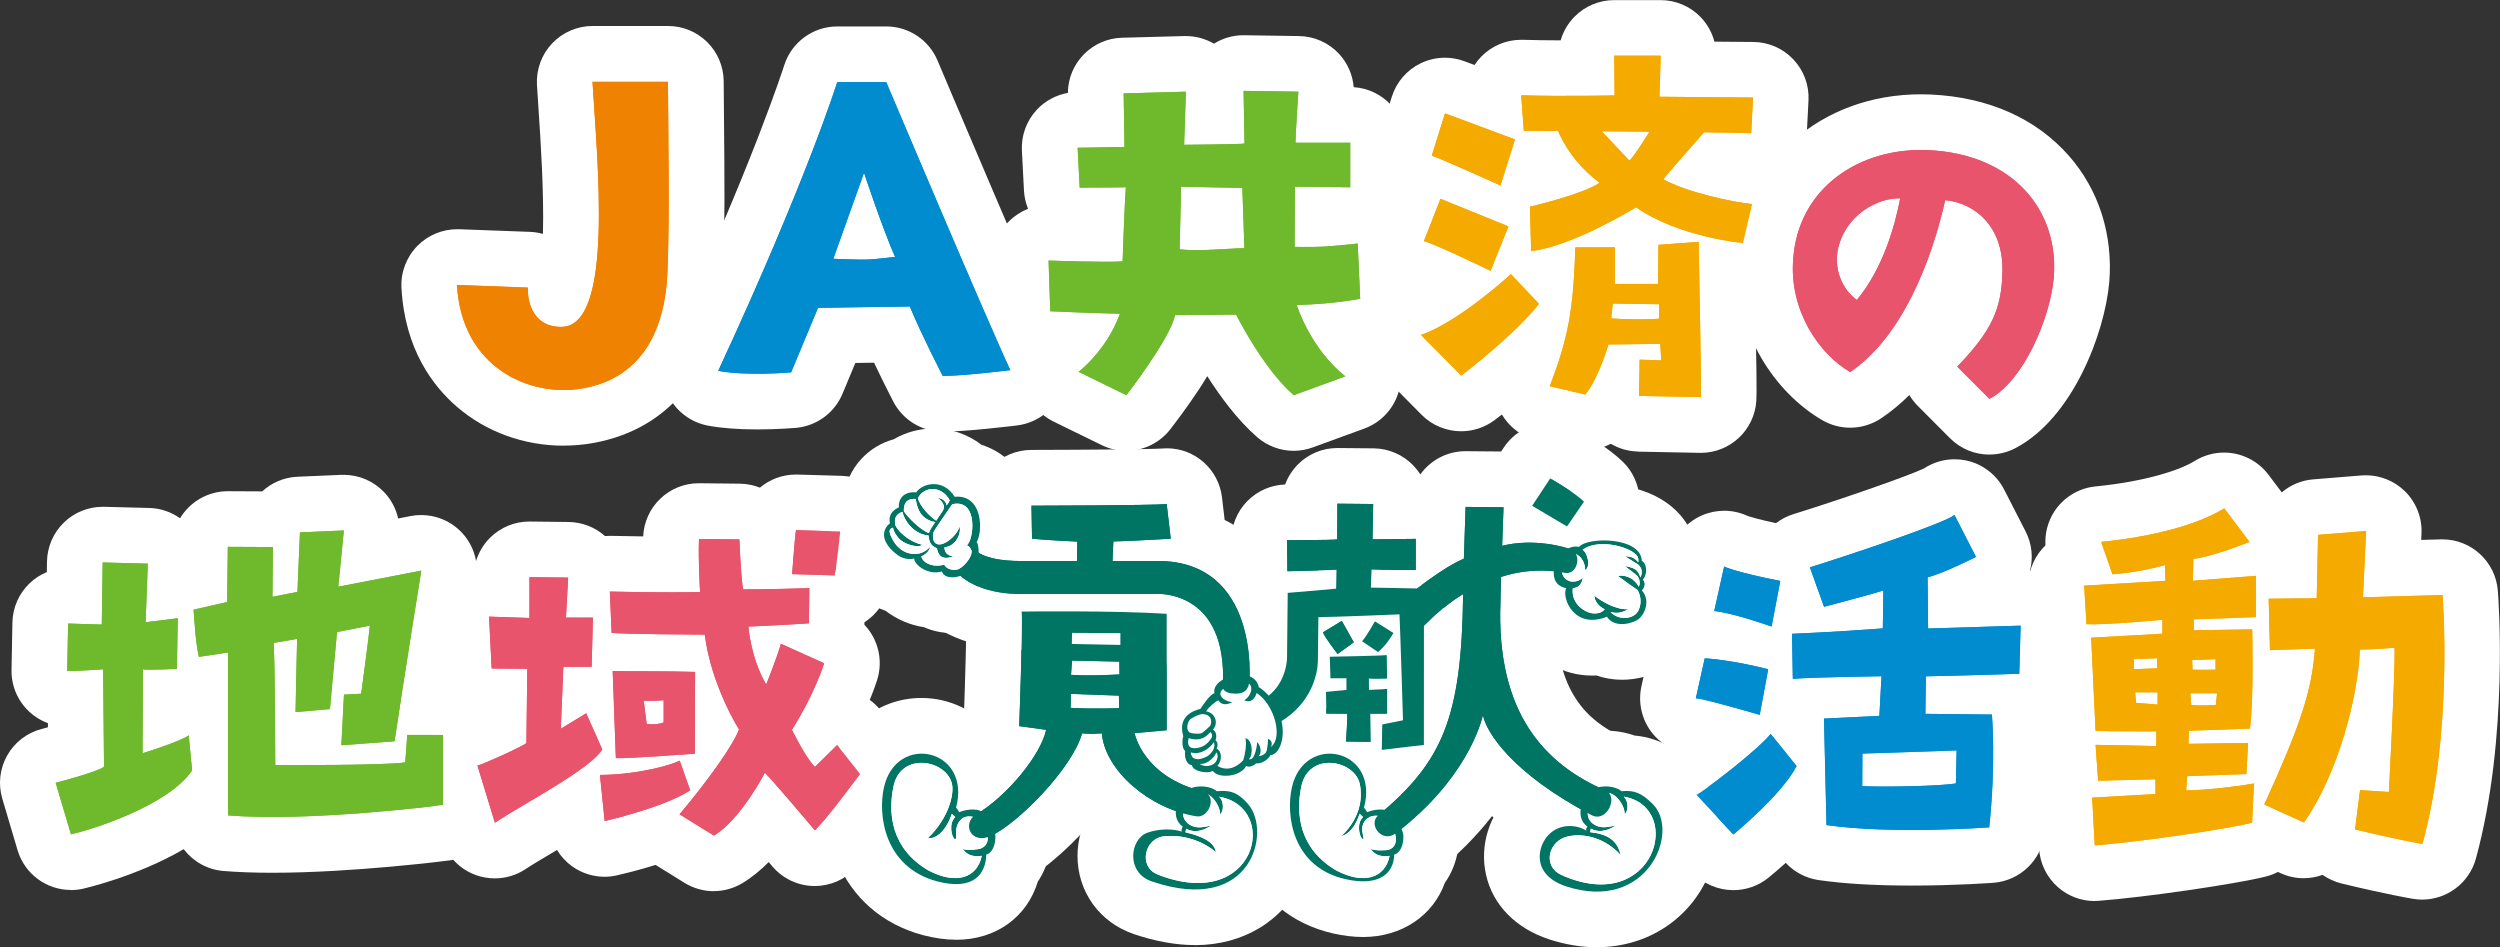
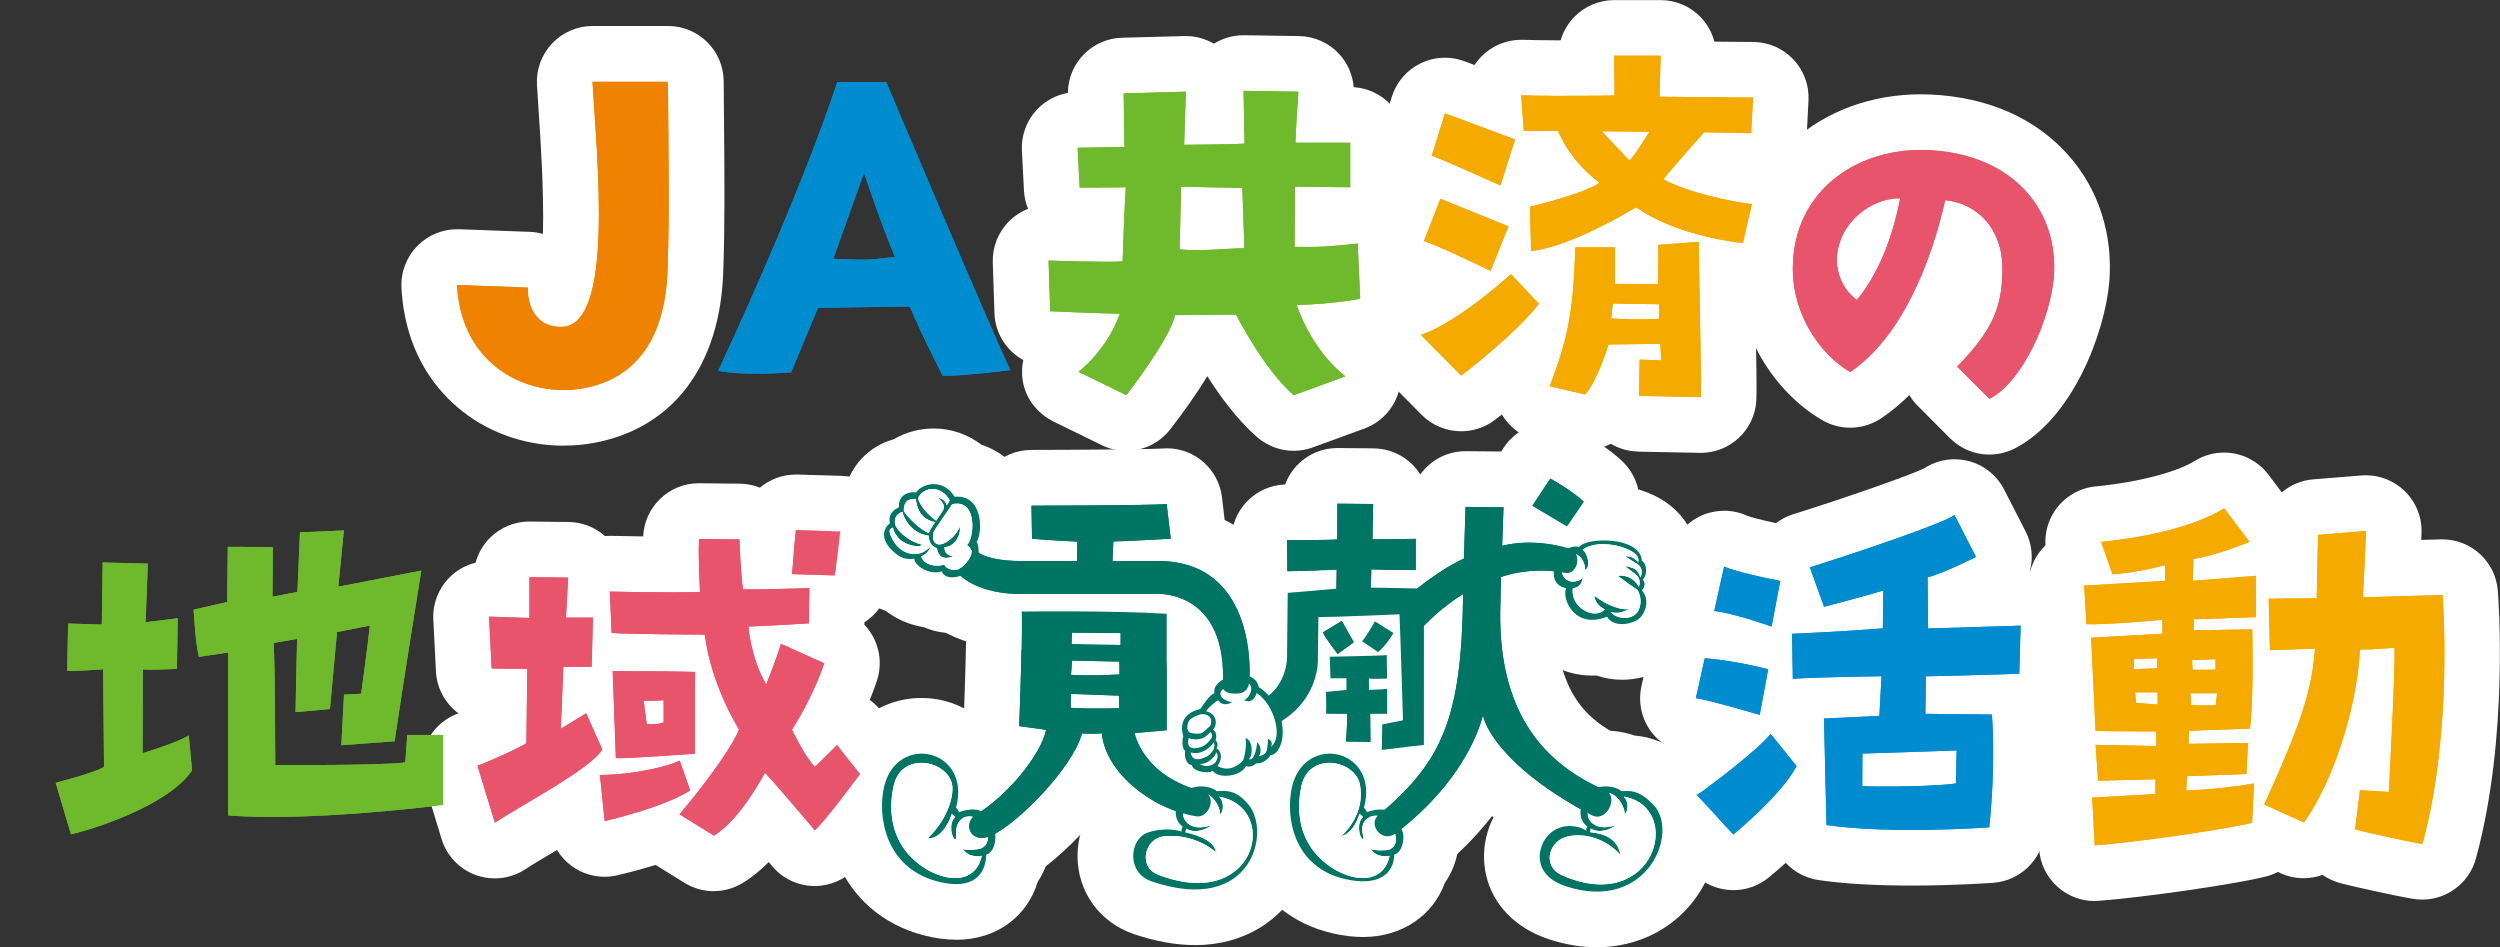
<svg xmlns="http://www.w3.org/2000/svg" id="_レイヤー_2" width="449.09" height="170.16" viewBox="0 0 449.09 170.16">
  <rect x="0" y="0" width="449.09" height="170.16" fill="#333333" stroke="none" />
  <defs>
    <style>.cls-1{fill:#6fb92c;}.cls-1,.cls-2,.cls-3,.cls-4,.cls-5,.cls-6,.cls-7{stroke-width:0px;}.cls-2{fill:#fff;}.cls-3{fill:#ef8200;}.cls-4{fill:#e8546b;}.cls-5{fill:#f5aa00;}.cls-6{fill:#007563;}.cls-7{fill:#008cce;}</style>
  </defs>
  <g id="_テキスト">
    <path class="cls-2" d="M101.26,80.06c-7.13,0-13.93-2.47-19.15-6.96-4.23-3.63-9.4-10.29-9.99-21.38-.15-2.81.89-5.54,2.86-7.55,1.88-1.91,4.45-2.99,7.13-2.99.12,0,.25,0,.37,0l12.71.47c.81.03,1.6.16,2.34.37.21-7.47-.44-17.21-.76-21.91-.12-1.75-.23-3.38-.31-4.85-.16-2.75.82-5.44,2.71-7.45,1.89-2,4.52-3.14,7.28-3.14h13.55c5.5,0,9.96,4.43,10,9.93.02,2.5.04,4.9.06,7.21.09,9.93.16,18.5-.13,26.75-.49,17.08-9,28.41-23.35,31.02-1.73.31-3.51.47-5.3.47h0Z" />
    <path class="cls-3" d="M94.81,51.67c-.09,3.07,1.3,7.17,6.11,7.05,9.42-.22,6.35-29.83,5.51-44.03h13.55c.09,13.29.29,23.64-.06,33.53-.35,12.34-5.52,19.79-15.15,21.53-9.63,1.75-21.88-3.76-22.68-18.56l12.71.47Z" />
-     <path class="cls-2" d="M169.35,77.54c-3.74,0-7.17-2.09-8.89-5.42-.11-.21-1.73-3.35-3.45-6.97-1.02.01-2.15.03-3.36.05l-2.31,5.54c-1.43,3.43-4.65,5.79-8.36,6.12-.13.01-3.25.28-6.97.28-3.44,0-6.41-.23-8.83-.68-3.03-.57-5.64-2.51-7.05-5.25s-1.48-5.99-.18-8.79c15.38-33.17,20.85-50.47,20.91-50.65,1.31-4.17,5.17-7.02,9.55-7.02h8.79c4.02,0,7.65,2.41,9.21,6.11.18.43,18.05,42.7,22.13,51.38,1.36,2.9,1.25,6.27-.29,9.08-1.54,2.8-4.34,4.7-7.52,5.1-.92.11-9.09,1.12-13.38,1.12Z" />
    <path class="cls-7" d="M150.41,14.75h8.79s18.08,42.78,22.29,51.74c0,0-8.35,1.04-12.14,1.04,0,0-3.9-7.56-5.91-12.47,0,0-6.84.08-16.5.24l-4.83,11.59s-7.93.7-13.09-.27c15.93-34.36,21.38-51.87,21.38-51.87ZM160.79,46.15c-2.25-5.07-5.58-15.12-5.58-15.12l-5.52,15.46c6.29.19,5.26.32,11.11-.34Z" />
    <path class="cls-2" d="M202.32,80.99c-1.48,0-2.98-.33-4.39-1.02l-8.59-4.2c-3.19-1.56-5.44-4.59-5.71-8.13-.08-1.01-.01-2.01.19-2.96-3-1.65-5.06-4.8-5.18-8.44l-.3-9.1c-.09-2.77.97-5.45,2.93-7.4.98-.98,2.15-1.74,3.41-2.23-.42-1.02-.68-2.13-.74-3.29l-.37-7.16c-.14-2.72.83-5.37,2.69-7.36,1.49-1.59,3.45-2.64,5.57-3.01.04-5.37,4.34-9.77,9.73-9.91l11.18-.3c.09,0,.18,0,.27,0,1.79,0,3.53.48,5.06,1.37,1.58-.99,3.41-1.52,5.3-1.52.05,0,9.99.15,9.99.15,2.74.04,5.35,1.21,7.2,3.22,1.52,1.65,2.43,3.75,2.61,5.96,5.22.33,9.35,4.67,9.35,9.98v8c0,1.36-.28,2.7-.8,3.93,1.28,1.63,2.04,3.63,2.14,5.74l.45,9.91c.16,3.58-1.59,6.85-4.41,8.75,1.42,2.08,2.02,4.66,1.61,7.22-.57,3.58-3.04,6.56-6.44,7.8l-9.25,3.38c-1.12.41-2.28.61-3.43.61-2.38,0-4.71-.85-6.56-2.45-3.54-3.08-6.68-7.37-8.96-10.96-2.01,3.34-4.46,6.71-6.63,9.53-1.95,2.52-4.9,3.88-7.92,3.88Z" />
    <path class="cls-1" d="M241.65,67.61l-9.25,3.38c-5.53-4.81-10.35-14.48-10.35-14.48l-10.98.1c-.76,4.07-8.73,14.38-8.73,14.38l-8.59-4.2s4.98-3.7,7.43-10.43c0,0-6.04-.15-12.52-.45l-.3-9.1s10.77.36,13.3.14c0,0,.36-10.55.58-13.31,0,0-3.38.06-8.29.06l-.37-7.16s5.67-.07,8.42-.15l-.15-9.62,11.18-.3-.32,9.54s9.8-.07,10.85-.22l-.17-9.47,9.84.15s-.52,7.83-.52,9.17h9.84v8l-9.94-.11-.05,10.82c5,.07,6.49-.08,11.33-.6l.45,9.91s-4.7.97-11.41,1.12c0,0,2.41,7.81,8.72,12.81ZM223.54,44.58l-.37-10.83c-1.43,0-11-.22-11-.22l-.27,11.27c3.8.37,8.28-.15,11.64-.22Z" />
    <path class="cls-2" d="M294.25,81.11c-1.79-.03-3.45-.54-4.89-1.39-1.42.74-3,1.12-4.61,1.13-.76,0-1.52-.09-2.27-.26l-6.35-1.48c-2.67-.62-4.95-2.31-6.34-4.65-.63.5-1.08.84-1.27.98-1.8,1.36-3.92,2.03-6.04,2.03-2.59,0-5.17-1-7.11-2.96l-7.23-7.3c-2.41-2.44-3.41-5.94-2.64-9.28.62-2.68,2.31-4.96,4.62-6.34-1.28-.87-2.35-2.04-3.11-3.42-1.44-2.61-1.64-5.73-.54-8.51.88-2.23,1.84-4.66,2.41-6.12-.17-.25-.33-.52-.48-.79-1.29-2.38-1.57-5.18-.76-7.77l2.38-7.6c.82-2.62,2.68-4.79,5.15-5.99,1.38-.68,2.89-1.02,4.4-1.02,1.18,0,2.36.21,3.49.63l1.82.68c.34-.51.72-1,1.15-1.45,1.89-1.97,4.5-3.08,7.22-3.08.1,0,.2,0,.3,0,1.96.06,4.24.09,6.8.1.46-1.6,1.32-3.07,2.51-4.27,1.88-1.9,4.44-2.96,7.1-2.96h8.34c2.7,0,5.29,1.09,7.17,3.03,1.21,1.25,2.07,2.78,2.5,4.43l7,.06c2.73.02,5.32,1.16,7.19,3.14,1.87,1.98,2.85,4.64,2.71,7.37l-.33,6.41c-.11,2.18-.91,4.17-2.19,5.75.14.17.28.35.42.53,1.73,2.36,2.35,5.35,1.68,8.2l-1.64,7.02c-.89,3.8-3.87,6.64-7.51,7.47.23,12.59.29,17.06.2,18.55-.33,5.28-4.71,9.37-9.98,9.37-.07,0-11.29-.22-11.29-.22Z" />
    <path class="cls-5" d="M276.45,54.58c-4.4,5.64-13.96,12.89-13.96,12.89l-7.23-7.3c7.01-2.46,16.15-10.93,16.15-10.93l5.04,5.34ZM255.78,43.32s2.68-6.79,2.98-7.61l12.21,4.96-3.21,7.98s-10.42-5.04-11.99-5.33ZM269.54,33.32s-11.01-4.98-12.35-5.35l2.38-7.6,12.57,4.68-2.61,8.27ZM274.82,37.14s9.57-2.24,12.52-4.3c-.73-.6-5.16-3.76-7.57-9.58l7.71.05,5.21,5.54c.92-.74,3.95-5.74,3.95-5.74l10.07-.02c-7.89,8.87-7.77,8.97-7.91,9.11,4.1,2.34,12.85,4.21,15.95,4.44l-1.64,7.02s-11.51-1.04-19.22-6.42c0,0-11.54,7.09-18.84,7.85l-.22-7.96ZM290.04,17.15l-.06-7.15h8.34l-.22,7.38,16.81.14-.33,6.41c-4.5-.22-40.85-.45-40.85-.45l-.47-6.36c7.46.22,16.77.02,16.77.02ZM294.56,64.61c1.04,0,3.8.14,3.87.14l-.19-2.98-9.3.11s-1.9,6.41-4.19,8.98l-6.35-1.48c3.28-8.66,4.22-13.37,4.59-24.95h7.1v6.58h7.76l.06-7.03,7.23-.53c.12,8.43.52,25.93.39,27.89l-11.1-.22.11-6.5ZM298.03,57.25v-2.6s-8.32-.12-8.32-.12l-.28,2.67c4.82.34,8.6.05,8.6.05Z" />
    <path class="cls-2" d="M357.37,81.66c-2.6,0-5.16-1.01-7.08-2.94l-5.77-5.79c-.6-.6-1.11-1.26-1.53-1.96-1.54,1.52-3.21,2.92-5.02,4.14-1.69,1.14-3.65,1.72-5.61,1.72-1.73,0-3.46-.45-5.01-1.35-8.29-4.8-16.2-15.78-15.21-29.49,1.05-16.79,14.91-29.05,32.95-29.05.59,0,1.19.01,1.79.04,10.32.49,18.88,4.3,24.77,11.01,5.38,6.12,7.95,14.19,7.25,22.72-.83,9.23-6.62,24.51-16.94,29.83-1.45.75-3.02,1.11-4.58,1.11Z" />
    <path class="cls-4" d="M351.59,65.87c6.19-6.46,8.04-10.35,8.12-17.36.08-7.59-4.65-11.99-10.28-12.56-2.46,10.92-7.73,24.56-17.07,30.88-5.63-3.26-10.91-11.06-10.25-20.12.81-12.97,11.99-20.31,24.31-19.74,15.42.74,23.49,11.01,22.51,22.92-.66,7.41-5.53,18.65-11.56,21.76l-5.77-5.78ZM341.35,35.63c-3.92-.16-10.04,2.94-11.26,9.46-.58,3.51.88,6.92,3.46,8.8,4.81-5.79,6.9-13.61,7.79-18.26Z" />
-     <path class="cls-2" d="M12.73,159.87c-4.34,0-8.3-2.84-9.58-7.16l-2.74-9.25c-.77-2.6-.45-5.4.88-7.75,1.33-2.36,3.56-4.08,6.18-4.76.38-.1.76-.2,1.14-.31v-.73c-3.91-1.44-6.63-5.22-6.54-9.57l.16-8.52c.05-2.67,1.17-5.21,3.1-7.05.9-.86,1.95-1.54,3.08-2l.03-1.87c.04-2.67,1.15-5.22,3.07-7.07,1.86-1.79,4.35-2.79,6.93-2.79.09,0,.18,0,.26,0l8.11.21c2,.05,3.92.7,5.53,1.85,1.75-2.91,4.94-4.86,8.58-4.86.02,0,6.18.03,6.18.03,1.68-1.55,3.89-2.52,6.33-2.63l7.89-.34c.15,0,.29,0,.44,0,2.74,0,5.37,1.13,7.26,3.13,1.26,1.33,2.11,2.96,2.5,4.71l2.25-.44c.63-.12,1.27-.18,1.9-.18,2.57,0,5.08.99,6.96,2.82,2.35,2.27,3.43,5.55,2.91,8.77-.02.13-1.49,9.26-2.92,18.41,4.03,1.29,6.95,5.07,6.95,9.53v12.58c0,5.03-3.73,9.27-8.72,9.92-.71.09-17.44,2.23-31.98,2.23-3.23,0-6.17-.11-8.73-.32-2.93-.24-5.48-1.73-7.14-3.92-8.43,4.93-18.04,7.1-18.18,7.13-.7.15-1.4.22-2.09.22Z" />
    <path class="cls-1" d="M34.5,138.39c-4.37,6.46-18.4,10.76-21.76,11.48l-2.74-9.25s9.43-2.46,8.68-3.09l-.16-17.3s-5.58.38-6.45.3l.16-8.52,6.05.18.16-11.15,8.11.21-.4,10.52,5.78-.71-.16,9.1s-5.14.24-6.09.08l-.08,15.07s6.62-2.03,8.3-3.21l.6,6.29ZM79.57,144.61s-23.89,3.08-38.6,1.86v-29.26s-5.25.79-5.25.79c-.63-2.99-.72-5.65-.95-8.48l6.04-1.38.11-9.91,8.1.04-.08,8.94,4.49-.89.45-10.69,7.89-.34-1,10.1,14.91-2.89s-3.21,19.9-4.8,30.66l-9.56.71.47-9.09,3.09-.16s1.46-10.85,1.56-12.24l-5.9,1.15-1.27,13.84-6.18.55s.2-10.48.28-13.15l-4.21.72c.26,5.17.24,16.43.29,21.94,0,0,19.63.11,23.35-.48l.36-4.93h6.43v12.59Z" />
    <path class="cls-2" d="M128.23,160.09c-1.83,0-3.65-.5-5.27-1.5l-5.19-3.22c-3.27,1.02-6.01,1.66-6.96,1.88-.73.16-1.47.25-2.2.25-2.08,0-4.12-.65-5.84-1.88-1.1-.79-2.02-1.79-2.71-2.93-.16.1-.32.19-.49.29-2.02,1.2-3.94,2.33-5.19,3.16-1.65,1.09-3.57,1.65-5.5,1.65-1.14,0-2.29-.2-3.39-.59-2.96-1.07-5.25-3.47-6.17-6.49l-2.82-9.25c-.37-.87-.61-1.8-.73-2.77-.53-4.67,2.26-9.02,6.59-10.55-2.34-1.73-3.9-4.45-4.05-7.55l-.47-9.3c-.14-2.79.9-5.52,2.85-7.51,1.31-1.33,2.96-2.26,4.74-2.7.46-1.69,1.35-3.24,2.62-4.5,1.87-1.85,4.4-2.89,7.03-2.89.04,0,7.06.08,7.06.08,2.42.03,4.75.93,6.54,2.53.28-.02.56-.04.84-.04.08,0,.16,0,.24,0,.04,0,2.52.06,5.78.1.24-5.34,4.64-9.55,9.99-9.55.04,0,7.37.08,7.37.08,1.28.01,2.49.27,3.61.71,1.76-1.48,4.03-2.35,6.44-2.35.1,0,.2,0,.3,0l7.94.23c2.77.08,5.38,1.31,7.21,3.39s2.72,4.82,2.45,7.58c-.15,1.5-.67,6.58-1.19,9.01-.58,2.69-2.2,4.93-4.38,6.33,0,0,0,.4,0,.45,2.43,2.55,3.4,6.29,2.31,9.83-.09.3-.52,1.64-1.35,3.66.72.53,1.38,1.15,1.94,1.86l4.15,5.22c2.83,3.57,2.9,8.6.15,12.24l-.81,1.07c-3.69,4.89-4.93,6.54-7.97,9.83-1.89,2.05-4.56,3.21-7.34,3.21-.08,0-.15,0-.23,0-2.87-.07-5.56-1.36-7.41-3.55-.21-.25-.42-.5-.63-.75-1.45,1.45-3.04,2.78-4.77,3.81-1.58.94-3.35,1.41-5.12,1.41Z" />
    <path class="cls-4" d="M108.19,134.61c-1.95,3.42-14.09,9.75-19.29,13.17l-3.1-10.15c0-.08-.08-.08-.08-.08,1.02-.23,8.14-3.44,8.84-4.07,0,0,.08-7.55.16-13.33-3.75-.08-4.61,0-6.4-.08l-.47-9.3,7.26.24v-7.33l6.95.08-.39,7.18h4.84l-.23,8.84h-5.08l-.46,11.14,4.56-2.79,2.89,6.49ZM154.53,139.04c-4.3,5.7-5.24,7-8.13,10.13,0,0-9.03-10.7-9.02-10.32,0,0-4.33,8.38-9.14,11.25l-6.17-3.82c5.11-6.05,9.72-12.53,10.68-15.26,0,0-4.98-7.81-6.15-17.02,0,0-14.7-.07-16.73-.31l-.32-7.42s9.65.24,16.21.08c0,0-.35-5.39-.2-9.53l7.26.08s.3,7.65.69,8.98c0,0,4.69,0,11.88-.23l-.08,6.32s-6.5.43-10.87.58c0,0,.39,5.65,3.2,10.41,0,0,1.99-4.96,2.64-7.31l7.77,3.5s-1.67,5.42-5.79,11.94c0,0,2.38,4.94,4.13,6.68l3.99-3.93,4.14,5.22ZM123.98,141.98c-4.88,3.14-15.36,5.51-15.36,5.51l-.85-8.28c7.09-.05,13.13-1.9,14.33-2.57l1.88,5.34ZM110.63,136.17l-.57-15.63c1.87.08,9.99,0,14.8.16l-.05,14.69s-12.62.94-14.18.79ZM115.62,125.87l.55,4.21s2.03.16,3.04-.31v-3.98s-2.03.16-3.59.08ZM142.99,95.24l7.94.23s-.57,5.82-1.01,7.89l-7.63-.23s.55-7.34.7-7.89Z" />
    <path class="cls-2" d="M311.37,159.9c-2.69,0-5.36-1.08-7.32-3.19l-6.62-7.12c-2.14-2.3-3.08-5.48-2.52-8.57.52-2.89,2.27-5.39,4.78-6.86-.85-.48-1.64-1.1-2.33-1.83-2.28-2.41-3.21-5.8-2.5-9.04l1.6-7.19c.32-1.44.94-2.75,1.79-3.87-.39-1.51-.42-3.1-.07-4.65l1.78-8c.69-3.12,2.84-5.72,5.77-7,1.28-.56,2.64-.83,3.99-.83,1.44,0,2.87.31,4.19.92.37.13,1.77.58,5.12,1.31.92-.71,1.97-1.26,3.11-1.61,9.31-2.91,20.86-6.96,23.47-8.22,1.64-1.08,3.55-1.65,5.5-1.65.67,0,1.34.07,2.01.2,2.97.61,5.5,2.53,6.89,5.23l3.86,7.53c1.12,2.18,1.4,4.7.79,7.06,2.02.34,3.91,1.31,5.39,2.78,1.95,1.94,3.01,4.6,2.94,7.36l-.24,8.64c-.1,3.52-2,6.58-4.83,8.29.17,3.49.34,10.95-.64,20.08-.51,4.8-4.39,8.55-9.2,8.91-.27.02-6.78.5-14.67.5-6.58,0-12.21-.33-16.73-.99-2.33-.34-4.39-1.47-5.9-3.09-1.31,1.18-2.4,2.1-3.07,2.64-1.85,1.52-4.1,2.26-6.33,2.26Z" />
    <path class="cls-7" d="M304.63,125.46l1.6-7.19c1.89.05,6.62.73,11.4,1.95l-1.52,8.19s-10.62-3.1-11.48-2.96ZM322.72,137.61c-2.64,5.16-11.36,12.29-11.36,12.29l-6.62-7.12c1.51-.76,11.03-8.05,13.33-10.94l4.65,5.77ZM318.24,112.55s-6.58-2.37-10.3-2.79l1.78-8s1.56.91,10.08,2.6l-1.56,8.19ZM325.11,101.92c8.32-2.6,24.28-8,25.98-9.41l3.86,7.53s-5.81,2.95-8.69,3.66l.09,9.2,16.62-.51-.24,8.64s-9.06.31-16.78.46l-.09,6.74,11.95.13s.76,8.63-.48,20.26c0,0-17.43,1.29-29.23-.41l-.45-19.13,9.95-.49.38-7.12s-12.29.17-15.93.47l-.14-8.09s7.7-.3,16.31-.97l.09-6.81c-1.78.59-10.65,2.93-10.65,2.93l-2.54-7.07ZM334.55,135.37l-.03,5.85c3.91.2,13.92,0,16.82-.48l.14-5.94-16.93.57Z" />
    <path class="cls-2" d="M376.28,161.86c-2.42,0-4.77-.88-6.6-2.49-2.02-1.78-3.24-4.29-3.39-6.98l-.46-8.58c-.09-1.72.25-3.35.94-4.81l-.32-4.49c-.05-.66-.03-1.32.05-1.97-.03-.26-.06-.53-.07-.8l-.73-15.44c-.51-1.1-.82-2.31-.9-3.58l-.42-6.93c-.16-2.65.74-5.25,2.5-7.24.18-.2.37-.4.56-.58-.13-2.1.4-4.21,1.55-6.02,1.65-2.58,4.4-4.27,7.45-4.57,9.17-.9,15.31-3.01,17.78-4.56,1.64-1.02,3.47-1.52,5.29-1.52,3.04,0,6.04,1.39,7.99,3.98l2.39,3.17c1.55-1.32,3.51-2.17,5.67-2.34l8.63-.7c.27-.02.54-.03.81-.03,2.58,0,5.08,1,6.95,2.81,2.07,2,3.17,4.79,3.04,7.66l-.05,1.14,3.51-.1c.1,0,.19,0,.29,0,5.19,0,9.54,3.99,9.96,9.2.09,1.07,2.03,26.37-3.94,48.15-1.21,4.4-5.21,7.36-9.64,7.36-.55,0-1.11-.05-1.68-.14-.2-.03-5.02-.86-12.8-2.75-1.26-.31-2.41-.84-3.42-1.55-1.09.39-2.24.6-3.4.6-1.39,0-2.8-.29-4.13-.9l-.5-.23c-.68.36-1.4.64-2.17.83-5.2,1.33-21.75,3.74-30.02,4.36-.25.02-.5.03-.76.03Z" />
    <path class="cls-5" d="M404.58,147.78c-4.45,1.14-20.45,3.49-28.29,4.08l-.46-8.58,11.37-.64v-2.65l-10.3.25-.46-6.44,10.91.22v-2.63s-9.72,0-10.91-.11l-.79-16.73,12.8-.71v-2.51s-9.95.95-13.64.8l-.42-6.93,14.6-.86-.08-2.83s-4.28,1.26-9.43,1.66l-2.03-5.83c9.02-.88,17.32-3.04,22.1-6.02l4.54,6.02s-6.54,2.66-10.08,3.05l-.08,3.94,11.3-.89v7.42l-11.15.39v1.97l10.5-.16s.3,12.95-.41,17.82l-10.96.39-.08,2.35,10.71-.16-.31,5.58-10.64.38-.17,2.57c3.26-.05,8.5-.6,12.18-1.25l-.34,7.03ZM383.32,120.21l4.19-.16v-1.81l-4.19.16v1.8ZM387.58,124.37h-4.03l.16,1.88,3.87.32v-2.2ZM398.26,124.53h-4.8l.16,2.12c1.65.16,4.41,0,4.41,0l.23-2.12ZM393.78,118.56l.08,1.73c1.33.08,4.13,0,4.13,0v-1.88l-4.21.16ZM423.93,141.94l5.19.32s1.18-21.98,1.02-25.91c0,0-3.8.35-6.23.34-.31,8.3-3.84,22.21-10.05,31.06l-7.12-3.23c6.52-14.29,8.56-20.47,9.11-28.01,0,0-10.29.39-8.09.24l-.23-9.2,8.63-.08.24-11.39,8.63-.7-.56,11.91,14.29-.4s1.96,24.37-3.61,44.71c0,0-4.58-.77-12.1-2.61l.89-7.05Z" />
    <path class="cls-2" d="M291.38,122.11c-1.62,0-3.17-.27-4.61-.77-.25.01-.5.02-.75.02-5.22,0-9.96-2.69-12.67-7.2-.61-1.01-1.09-2.06-1.44-3.13-2.01-2.49-3.05-5.75-2.74-9.29.53-5.88,5.03-12.18,11.64-13.37,2.48-1.01,5.14-1.29,7.34-1.29,7.81,0,13.84,3.63,15.96,9.21.71,1.24,1.21,2.63,1.44,4.12.26,1.62.21,3.25-.13,4.79,0,.02,0,.05,0,.07.38,1.69.43,3.46.13,5.23-.7,4.13-3.17,7.73-6.62,9.64-2.25,1.26-4.95,1.97-7.56,1.97h0Z" />
    <path class="cls-6" d="M294.93,106.05c.33-.26.83-1.2.17-1.95.91-.88.74-2.91-.17-3.35-.17-4.38-9.86-4.32-11.27-2.5-3.57-.9-6.9,6.57-2.31,7.4-.87,1.64,1.35,7.53,7.33,5.13,1,1.73,3.68,1.58,5.4.61,1.26-.7,2.55-3.44.85-5.34ZM293.34,102.81c.24.18.46.37.67.55.52.39.72,1.58.35,2.04-.11-.37-.7-1.03-1.15-1.36-1.15-.77-2.31-.64-2.59-.57,0,0,1.94,1.38,2.15,1.56.22.15,1.31.9,1.35.94l.02.02c.24.35,1.02,1.88.17,3.68-.76,1.6-3.61,1.86-5.01.24,1.44.53,2.79-.24,3.22-.48-2.24.15-4.7-1.34-6.11-2.41,0,.88.74,1.95,1.85,2.43-.48.59-1.22.79-2.02.74-1.46-.07-4.11-1.73-3.7-4.56,1.26.04,1.74-1.25,1.78-1.86-.57.64-1.72.85-2.42.61-2.52-.9-1.2-5.19.96-4.91,1.15.26,1.94,1.75,1.87,2.93,1.07-.55.46-3.07-.44-3.64,2.55-1.95,8.05-.77,9.66.94.33.35.44.81.33,1.31-.09-.18-.61-.64-.94-.81-.65-.31-1.41-.26-1.41-.26.48.26,1.89,1.27,2.26,1.4.37.35.65.68.7,1.18.04.44,0,.83-.24,1.2-.04-.26-.37-1.1-.87-1.42-.61-.42-1.57-.55-1.87-.61.46.42.94.74,1.41,1.1Z" />
    <path class="cls-2" d="M286.86,170.16c-2.8,0-5.7-.48-8.63-1.44-5.99-1.98-10.09-6.2-11.29-11.6-1.17-5.23.57-10.82,4.53-14.58,1.11-1.05,2.36-1.92,3.71-2.59.32-.73.7-1.46,1.13-2.17,2.48-4.08,7.02-6.52,12.15-6.52,1.81,0,3.56.3,5.17.87,4.91.42,8.1,2.99,10.37,5.25,4.79,4.78,5.99,12.43,3.07,19.5-3.38,8.18-11.12,13.27-20.2,13.27h0Z" />
    <path class="cls-6" d="M296.93,144.47c-2.07-2.06-3.37-2.56-5.64-2.34-1.46-1.23-5.16-1.31-6.46.88-.48.77-1.96,3.79.33,5.48-.07.04-.35.48-.17.74-1.89-1.18-4.72-1.25-6.64.57-2.28,2.17-3.31,7.34,2.98,9.42,14.65,4.78,20.52-9.83,15.6-14.74ZM280.46,157.15c-3.42-1.53-2.35-6.18,1.28-6.92,2.98-.61,6.68.39,9.4,3.37-.63-2.61-2.22-3.75-5.51-4.12.04-.11.15-.59.13-.63,1.85,1.01,3.7-.02,4.5-.59-1.89.48-3.09.55-4.27-.42-1.17-1.1-.91-2.63,0-3.83.48-.59,1.09-1.1,1.78-1.42,2.37-.99,4.2,2.43,4.07,3.66.59-.35.85-2.19-.17-3.15,11.03,1.88,5.59,21.6-11.23,14.06Z" />
    <path class="cls-2" d="M220.16,149.36c-1.53,0-2.98-.23-4.33-.66-3.49-.2-6.53-1.59-8.64-3.77-.81-.66-1.54-1.44-2.15-2.31-1.18-1.69-1.8-3.56-2.05-5.33-.49-1.59-.66-3.24-.56-4.82-.34-2.95.22-5.83,1.66-8.3,1.2-2.07,2.96-3.77,5.11-4.97.04-.04.08-.09.11-.13.43-.89.98-1.74,1.63-2.53,2.73-3.28,7.29-5.31,11.91-5.31s8.97,2.22,11.3,5.83c2.19,2.06,4.31,5.07,5.47,8.99,1.57,5.3.8,10.78-2.04,14.68-.95,1.3-2.1,2.37-3.39,3.18-1.47,1.28-3.25,2.25-5.13,2.78-.24.11-.48.21-.73.3-2.32,1.51-5.18,2.38-8.18,2.38Z" />
    <path class="cls-6" d="M218.15,124.53c-.85.26-2.05,2.13-2.52,2.82-.98.23-4.18,1.16-3.07,4.91-.24.72-.24,2.22.35,2.66-.15.64-.02,2.38,1.21,2.53.1,1.06,2.69,1.65,3.74,1.02,1,1.49,5.05,1.05,5.99-.87.6.38,1.62-.23,1.77-.47,1.06.13,2.32-.8,2.59-1.48,1.51-.03,2.93-3.07,1.83-6.77s-3.6-5.28-3.91-5.43c-.8-4.02-8.55-1.96-7.98,1.07Z" />
    <path class="cls-2" d="M244.86,168.32c-1.71,0-3.53-.22-5.42-.65-7.4-1.69-13.02-6.36-15.84-13.14-1.96-4.72-2.43-10.29-1.3-15.29,1.87-8.29,8.52-13.86,16.54-13.86,5.12,0,10.03,2.41,13.11,6.45,1.24,1.62,2.15,3.42,2.73,5.34.67.41,1.3.89,1.87,1.44.76.71,2.87,2.92,4.46,6.55,1.62,3.71,1.39,8.31-.59,12.02-.27.5-.56.97-.88,1.42-2.1,5.84-7.68,9.72-14.7,9.72h0Z" />
    <path class="cls-6" d="M251.86,149.18c-.83-1.88-1.89-3.04-2.22-3.35-.44-.42-2.13-.7-4.09.07-.07-.31-.5-.77-.54-.81,2.87-10.58-10.71-13.56-12.95-3.64-1.11,4.91,0,14.28,9.6,16.47,6.07,1.38,8.7-1.01,8.79-4.42,1.33-.24,2.05-2.87,1.41-4.32ZM249.49,152.64c-.35.13-2.52.22-3.29-.15.96,1.42,2.33,1.38,3.42,1.25-.8,3.94-4.55,5.26-9.57,2.63-6.68-3.9-7.31-10.18-6.29-15.09,1.33-6.4,9.71-4.75,10.53-.33.33,1.73.52,5.52-3.31,9.24,1.5-.37,2.63-2.06,3.26-4.01.02.02.52.55.61.59-1.26,1.14-.63,3.72-.07,3.94.7.31-1.31-2.72,1.37-3.99,1.7-.66,3.24.61,3.66,1.23s2.05,3.83-.33,4.69Z" />
    <path class="cls-2" d="M171.76,168.81c-1.87,0-3.88-.28-5.97-.83-7.25-1.93-12.74-6.71-15.48-13.45-1.93-4.76-2.4-10.33-1.28-15.29,1.85-8.28,8.5-13.86,16.52-13.86,5.12,0,10.02,2.41,13.11,6.44,1.24,1.62,2.16,3.42,2.73,5.34.68.41,1.31.89,1.88,1.44.77.72,2.87,2.93,4.46,6.56,1.62,3.71,1.39,8.31-.59,12.03-.22.41-.46.8-.71,1.18-1.92,6.33-7.47,10.45-14.69,10.45h0Z" />
    <path class="cls-6" d="M178.59,149.18c-.83-1.88-1.89-3.04-2.22-3.35-.44-.42-2.13-.7-4.09.07-.06-.31-.5-.77-.54-.81,2.85-10.58-10.73-13.56-12.95-3.64-1.11,4.91.02,14.32,9.55,16.87,6.64,1.75,8.75-1.4,8.83-4.82,1.33-.24,2.05-2.87,1.41-4.32ZM176.16,152.42c-.37.15-2.46.44-3.22.07.96,1.42,2.33,1.38,3.42,1.25-.81,3.94-4.55,5.26-9.57,2.63-6.68-3.9-7.31-10.18-6.29-15.09,1.31-6.4,9.71-4.75,10.53-.33.33,1.73-.52,5.89-4.35,9.62,2.11.2,3.68-2.43,4.31-4.38.02.02.52.55.61.59-1.26,1.14-.63,3.72-.09,3.94.72.31-.61-2.48,1.59-3.86,1.7-.66,3.05.48,3.46,1.1.41.61,1.96,3.48-.39,4.47Z" />
    <path class="cls-2" d="M214.66,169.77c-3.43,0-7.13-.67-11-1.98-6.14-2.1-10.1-7.61-10.1-14.03,0-6.03,3.49-11.35,8.76-13.44.35-.86.77-1.7,1.28-2.52,2.48-4.08,7.02-6.52,12.15-6.52,1.78,0,3.5.29,5.09.85,4.24.3,7.83,2.21,10.95,5.81,4.44,5.1,5.32,13.17,2.18,20.06-3.36,7.37-10.58,11.78-19.31,11.78h0Z" />
    <path class="cls-6" d="M224.23,144.47c-1.91-2.21-3.37-2.56-5.64-2.34-1.46-1.23-5.16-1.31-6.46.88-.48.77-1.96,3.79.33,5.48-.06.04-.33.64-.15.9-1.48-.5-3.96-.59-6.16.18-3.2,1.1-3.94,7.16.74,8.76,18.15,6.18,21.5-9.07,17.34-13.84ZM207.93,157.07c-3.48-1.38-2.33-6.44,1.11-6.83,3.29-.37,6.9.7,9.38,2.85-.26-1.82-2.39-2.85-5.48-3.59.02-.02.15-.59.13-.63,1.85,1.01,3.7-.02,4.5-.59-1.89.48-3.09.55-4.26-.42-1.18-1.1-.91-2.63,0-3.83.48-.59,1.09-1.1,1.78-1.42,2.37-.99,4.2,2.43,4.07,3.66.59-.35.85-2.19-.17-3.15,11.03,1.88,6.77,20.94-11.05,13.97Z" />
    <path class="cls-2" d="M171.05,113.72c-1.81,0-3.53-.37-5.07-1.05-2.5-.38-4.91-1.41-6.9-2.95-1.24-.42-2.42-1.01-3.52-1.77-.13-.09-.26-.18-.39-.28-5.25-4.02-6.36-8.51-6.37-11.56,0-1.95.47-3.88,1.33-5.61.44-1.8,1.28-3.46,2.48-4.9.55-1.18,1.28-2.28,2.2-3.25,1.57-1.66,3.53-2.83,5.73-3.44,2.12-1.25,4.62-1.94,7.19-1.94,3.14,0,6.13,1.05,8.59,2.93,3.28,1.06,6.05,3.32,7.78,6.49,1.81,3.32,2.36,7.59,1.67,11.38.05.62.06,1.26.04,1.91-.24,5.81-4.61,10.81-8.81,12.75-.08.04-.16.07-.24.11-1.24.54-3.24,1.18-5.69,1.18Z" />
    <path class="cls-6" d="M171.5,89.25c-2.11-3.42-5.88-2.41-6.92-.79-1.91-.22-3.22.85-3.11,2.67-.54.26-2,.96-1.61,2.87-.85.66-2.44,2.78,1.39,5.72,1.33.92,2.68.72,2.98.61-.02,1.16,2.57,3.07,4.96,2.32.5,1.4,2.52,1.16,3.59.7,1.09-.5,2.96-2.45,3.02-4.05.02-.59-.09-1.75-.37-1.91,1.15-1.8,1.18-8.63-3.94-8.15ZM170.61,89.87s-.26.59-.59.92c0-.48-.46-1.18-1.5-1.36.54.61,1.35,1.18.91,2.19-.07.18-.65.96-1.26,1.91-1.31-.88-2.85-2.58-3.29-4.01,1.11-2.26,4.31-2.3,5.72.35ZM162.36,91.82c-.09-2.26,1.5-2.23,2.13-2.19.22,1.38.67,3.64,3.5,4.16-.48.74-.96,1.34-1.13,1.97-1.55-.57-3.76-2.8-4.5-3.92v-.02ZM174.52,99.04c.07,1.2-1.68,3.11-2.65,3.29-.98.18-2.02-.26-2.24-.9-2.52.66-4.05-.66-4.13-1.49.26-.07,1.41-.72,1.61-1.73-.07.11-.98,1.01-2.05,1.23-3.55.57-4.96-2.83-5.16-3.5-.2-.57-.15-.96.52-1.16.04.7.74,1.73,1.37,2.26,1,.83,3.29,1.45,3.85.81-2.61-.61-4.64-2.72-4.85-3.66-.02-.18-.04-.35-.04-.5,0-.99.52-1.42,1.35-1.75.3,1.49,1.98,4.03,4.7,4.27-.04.11.02.15.02.26.15,1.29.74,1.71,1.48,2.02.22,1.36.98,2.19,2.94,1.45-.94-.15-1.59-.55-1.59-1.64,2.07-.13,3.07-2.56,2.7-3.72-.28,1.23-2.02,2.98-3.37,3.2-1.5.22-1.55-1.53-1.26-2.23.17-.46,3.29-4.88,3.33-4.97,4.81-1.1,3.85,6.68,2.57,7.38.41.04.89.7.91,1.12Z" />
    <path class="cls-2" d="M291.82,121c-1.62,0-3.19-.28-4.66-.82-.23.01-.47.02-.7.02-.25,0-.5,0-.76-.02-3.69-.17-7.48-2.11-10.03-5.2-1.31-1.59-2.23-3.39-2.73-5.3-1.97-2.63-2.82-6.06-2.21-9.64.87-5.06,4.45-8.97,8.97-10.18,2.36-1.37,5.19-2.09,8.27-2.09,4.1,0,9.74,1.34,13.27,5.09,1.49,1.6,2.46,3.54,2.87,5.61.4,1,.65,2.04.75,3.14.15,1.59,0,3-.32,4.2.4,2.47.16,5.28-1.18,8.12-2.08,4.37-6.5,7.06-11.54,7.06Z" />
    <path class="cls-2" d="M294.15,105.99c.24.35,1.02,1.88.17,3.68-.76,1.6-3.61,1.86-5.01.24,1.44.53,2.79-.24,3.22-.48-2.24.15-4.7-1.34-6.11-2.41,0,.88.74,1.95,1.85,2.43-.48.59-1.22.79-2.02.74-1.46-.07-4.11-1.73-3.7-4.56,1.26.04,1.74-1.25,1.78-1.86-.57.64-1.72.85-2.42.61-2.52-.9-1.2-5.19.96-4.91,1.15.26,1.94,1.75,1.87,2.93,1.07-.55.46-3.07-.44-3.64,2.55-1.95,8.05-.77,9.66.94.33.35.44.81.33,1.31-.09-.18-.61-.64-.94-.81-.65-.31-1.41-.26-1.41-.26.48.26,1.89,1.27,2.26,1.4.37.35.65.68.7,1.18.04.44,0,.83-.24,1.2-.04-.26-.37-1.1-.87-1.42-.61-.42-1.57-.55-1.87-.61.46.42.94.74,1.41,1.1.24.18.46.37.67.55.52.39.72,1.58.35,2.04-.11-.37-.7-1.03-1.15-1.36-1.15-.77-2.31-.64-2.59-.57,0,0,1.94,1.38,2.15,1.56.22.15,1.31.9,1.35.94l.02.02Z" />
    <path class="cls-2" d="M287.61,168.86c-3.63,0-7.41-.87-11.24-2.58-5.45-2.45-8.55-7.8-7.9-13.65.52-4.72,3.39-8.74,7.52-10.87.47-1.32,1.15-2.59,2.06-3.79.06-.08.13-.17.2-.25,1.44-1.78,3.27-3.22,5.29-4.17.14-.07.28-.13.43-.19,1.5-.62,3.08-.94,4.69-.94,1.45,0,2.86.25,4.19.75.18.02.36.05.53.08,8.87,1.52,14.76,9.13,14,18.1-.85,9.99-9.34,17.52-19.76,17.52Z" />
-     <path class="cls-2" d="M280.46,157.15c-3.42-1.53-2.35-6.18,1.28-6.92,2.98-.61,6.68.39,9.4,3.37-.63-2.61-2.22-3.75-5.51-4.12.04-.11.15-.59.13-.63,1.85,1.01,3.7-.02,4.5-.59-1.89.48-3.09.55-4.27-.42-1.17-1.1-.91-2.63,0-3.83.48-.59,1.09-1.1,1.78-1.42,2.37-.99,4.2,2.43,4.07,3.66.59-.35.85-2.19-.17-3.15,11.03,1.88,5.59,21.6-11.23,14.06Z" />
    <path class="cls-2" d="M244.83,167.73c-3.07,0-6.24-.84-9.42-2.51-.14-.07-.27-.15-.41-.23-9.16-5.35-13.29-14.98-11.04-25.77,1.51-7.29,7.47-12.2,14.82-12.2s13.65,4.79,15.21,11.47c1.82,1.11,3.23,2.54,4.12,3.86.68,1.01,3.98,6.35,2.04,12.27-.26.79-.59,1.53-1,2.23-1.82,6.55-7.44,10.87-14.31,10.87h0Z" />
    <path class="cls-2" d="M246.21,152.49c.96,1.42,2.33,1.38,3.42,1.25-.8,3.94-4.55,5.26-9.57,2.63-6.68-3.9-7.31-10.18-6.29-15.09,1.33-6.4,9.71-4.75,10.53-.33.33,1.73.52,5.52-3.31,9.24,1.5-.37,2.63-2.06,3.26-4.01.02.02.52.55.61.59-1.26,1.14-.63,3.72-.07,3.94.7.31-1.31-2.72,1.37-3.99,1.7-.66,3.24.61,3.66,1.23s2.05,3.83-.33,4.69c-.35.13-2.52.22-3.29-.15Z" />
    <path class="cls-2" d="M171.56,167.73c-3.07,0-6.24-.84-9.42-2.51-.14-.07-.27-.15-.41-.23-9.16-5.35-13.29-14.98-11.04-25.77,1.49-7.28,7.44-12.2,14.81-12.2s13.66,4.79,15.21,11.47c1.79,1.08,3.19,2.49,4.12,3.86.91,1.35,3.73,6.17,2.08,11.69-.22.74-.51,1.45-.87,2.12-1.61,6.93-7.38,11.55-14.49,11.56h0Z" />
    <path class="cls-2" d="M172.93,152.49c.96,1.42,2.33,1.38,3.42,1.25-.81,3.94-4.55,5.26-9.57,2.63-6.68-3.9-7.31-10.18-6.29-15.09,1.31-6.4,9.71-4.75,10.53-.33.33,1.73-.52,5.89-4.35,9.62,2.11.2,3.68-2.43,4.31-4.38.02.02.52.55.61.59-1.26,1.14-.63,3.72-.09,3.94.72.31-.61-2.48,1.59-3.86,1.7-.66,3.05.48,3.46,1.1.41.61,1.96,3.48-.39,4.47-.37.15-2.46.44-3.22.07Z" />
    <path class="cls-2" d="M215.16,168.59c-3.46,0-7.12-.74-10.88-2.21-5.83-2.31-9.17-8.01-8.35-14.19.61-4.63,3.44-8.5,7.36-10.5.47-1.29,1.14-2.54,2.03-3.71.06-.08.13-.16.19-.24,1.44-1.78,3.27-3.23,5.29-4.18.14-.07.28-.13.43-.19,1.5-.63,3.08-.94,4.69-.94,1.45,0,2.86.25,4.19.75.18.02.36.05.53.08,9.05,1.55,15.07,9.23,14.3,18.27-.72,8.49-7.75,17.08-19.81,17.08Z" />
    <path class="cls-2" d="M207.93,157.07c-3.48-1.38-2.33-6.44,1.11-6.83,3.29-.37,6.9.7,9.38,2.85-.26-1.82-2.39-2.85-5.48-3.59.02-.02.15-.59.13-.63,1.85,1.01,3.7-.02,4.5-.59-1.89.48-3.09.55-4.26-.42-1.18-1.1-.91-2.63,0-3.83.48-.59,1.09-1.1,1.78-1.42,2.37-.99,4.2,2.43,4.07,3.66.59-.35.85-2.19-.17-3.15,11.03,1.88,6.77,20.94-11.05,13.97Z" />
    <path class="cls-2" d="M166.86,105.76c-1.17,0-2.34-.2-3.46-.62-4.59-1.69-8.33-6.19-9.39-7.78-1.05-1.58-1.62-3.43-1.66-5.33-.09-3.42,1.07-6.57,3.28-8.86,2.2-2.29,5.24-3.55,8.56-3.55.37,0,.7.02.98.04,3.74.26,6.94,2.57,8.42,5.86,1.55,1.05,2.8,2.54,3.57,4.31,1.32,3.06,1.03,6.57-.77,9.37-.13.2-.26.4-.39.59-.92,2.09-2.53,3.81-4.58,4.87-1.43.74-3,1.11-4.57,1.11Z" />
    <path class="cls-2" d="M167.99,93.79c-.48.74-.96,1.34-1.13,1.97-1.55-.57-3.76-2.8-4.5-3.92v-.02c-.09-2.26,1.5-2.23,2.13-2.19.22,1.38.67,3.64,3.5,4.16Z" />
    <path class="cls-2" d="M168.17,103.52c-1.97,0-3.91-.58-5.57-1.7-2.68-1.8-6-5.21-7.28-9.39-.74-2.43-.53-5.05.59-7.33,2.2-4.47,6.65-7.25,11.62-7.25s9.5,2.8,11.9,7.31c1.45,2.71,1.57,5.94.33,8.75-.37.83-.96,1.96-1.87,3.07-.23.38-.47.73-.71,1.07-.18.26-.39.57-.61.91-1.46,2.25-3.76,3.82-6.38,4.36-.67.14-1.34.21-2.01.21Z" />
    <path class="cls-2" d="M170.61,89.87s-.26.59-.59.92c0-.48-.46-1.18-1.5-1.36.54.61,1.35,1.18.91,2.19-.07.18-.65.96-1.26,1.91-1.31-.88-2.85-2.58-3.29-4.01,1.11-2.26,4.31-2.3,5.72.35Z" />
    <path class="cls-2" d="M171.43,112.37c-1.58,0-3.1-.29-4.49-.83-2.61-.25-4.99-1.21-6.89-2.68-5.03-1.59-8.42-5.85-9.68-9.93-1.23-3.85-.15-6.9.62-8.38.11-.2.22-.4.34-.6,1.06-3.29,3.55-5.91,7.09-7.32,1.19-.47,2.44-.71,3.69-.71,1.05,0,2.1.17,3.11.5,1.07-.77,2.29-1.33,3.61-1.63,1.03-.24,2.08-.35,3.09-.35,5.91,0,10.72,3.84,12.23,9.79.49,1.91.67,4.53.24,7.18.06.36.1.73.12,1.1.33,6.06-4.86,12.58-10.88,13.66-.73.13-1.47.19-2.2.19Z" />
    <path class="cls-2" d="M174.52,99.04c.07,1.2-1.68,3.11-2.65,3.29-.98.18-2.02-.26-2.24-.9-2.52.66-4.05-.66-4.13-1.49.26-.07,1.41-.72,1.61-1.73-.07.11-.98,1.01-2.05,1.23-3.55.57-4.96-2.83-5.16-3.5-.2-.57-.15-.96.52-1.16.04.7.74,1.73,1.37,2.26,1,.83,3.29,1.45,3.85.81-2.61-.61-4.64-2.72-4.85-3.66-.02-.18-.04-.35-.04-.5,0-.99.52-1.42,1.35-1.75.3,1.49,1.98,4.03,4.7,4.27-.04.11.02.15.02.26.15,1.29.74,1.71,1.48,2.02.22,1.36.98,2.19,2.94,1.45-.94-.15-1.59-.55-1.59-1.64,2.07-.13,3.07-2.56,2.7-3.72-.28,1.23-2.02,2.98-3.37,3.2-1.5.22-1.55-1.53-1.26-2.23.17-.46,3.29-4.88,3.33-4.97,4.81-1.1,3.85,6.68,2.57,7.38.41.04.89.7.91,1.12Z" />
    <path class="cls-2" d="M215.06,141.8c-.94,0-1.89-.09-2.83-.26-4.57-.83-8.03-4.36-8.81-8.99-.81-4.85,1.51-9.86,5.66-12.19,1.23-.72,3.16-1.7,5.63-2.01.41-.05.83-.08,1.24-.08.11,0,.22,0,.33,0,4.78.16,8.8,2.89,10.48,7.14,1.65,4.16.71,9.01-2.33,12.07-1.59,1.6-3.11,2.73-4.51,3.36-1.46.65-3.04.96-4.87.96h0Z" />
-     <path class="cls-2" d="M215.96,128.27c-.83.1-1.66.62-1.97.8-.78.44-1.14,2.42.03,2.63.86.16,1.64.09,1.84,0,.2-.09,1.31-1.1,1.48-1.27.25-.25.7-2.09-1.39-2.16Z" />
    <path class="cls-2" d="M214.57,144.41c-3.59,0-6.84-1.58-8.93-4.33-2.13-2.81-2.77-6.51-1.75-10.17.73-2.61,2.49-4.82,4.87-6.11,1.27-.69,2.66-1.08,4.08-1.18,1.42-.73,2.99-1.1,4.57-1.1s3.18.38,4.65,1.15c2.72,1.43,4.68,3.99,5.39,7.02.72,3.08.06,6.32-1.8,8.88-3.27,4.51-7.43,5.65-10.35,5.81-.25.01-.49.02-.72.02h0Z" />
    <path class="cls-2" d="M217.41,131.52c-.36.36-1.42,1.86-3.88,1.08-.18.65-.35,1.89,1.2,1.8,1.72-.1,2.48-1.23,2.83-1.72.32-.44.15-1.01-.15-1.16Z" />
    <path class="cls-2" d="M215.17,146.37c-5.9,0-10.62-4.3-11.21-10.22-.33-3.3.99-6.54,3.53-8.67,1.33-1.11,2.9-1.84,4.55-2.16,1.72-1.29,3.82-2,6-2,.36,0,.73.02,1.09.06,3.73.41,6.91,2.87,8.25,6.37,1.87,4.88.17,10.46-4.21,13.87-1.64,1.27-4.71,2.74-8,2.74Z" />
    <path class="cls-2" d="M218.05,133.33c-.64.96-2.23,2.37-4.14,1.83.08.76.44,1.22,1.27,1.22.74,0,1.71-.52,1.86-.63.47-.37,1.43-1.33,1.02-2.41Z" />
    <path class="cls-2" d="M216.73,147.6c-2.65,0-5.15-.83-7.23-2.39-3.6-2.7-4.95-7.47-3.3-11.65.98-2.48,2.86-4.4,5.17-5.45.95-.96,2.1-1.74,3.41-2.26,1.2-.48,2.46-.71,3.7-.71,2.32,0,4.61.81,6.45,2.35,2.19,1.85,3.54,4.46,3.78,7.36.26,3.07-.75,6.2-2.78,8.6-2.2,2.6-5.63,4.14-9.19,4.14h0Z" />
-     <path class="cls-2" d="M218.47,135.15c-.06.56-1.44,2.23-2.97,2.07.92.69,2.3.35,2.78-.21.44-.52.67-1.45.19-1.86Z" />
    <path class="cls-2" d="M220.38,148.07c-2.28,0-4.57-.61-6.61-1.77-2.54-1.44-4.33-3.93-4.88-6.8-.19-.98-.23-1.97-.13-2.95-.11-.52-.18-1.04-.21-1.57-.05-.23-.09-.46-.12-.69-.15-.45-.27-.9-.36-1.37-.19-.32-.37-.66-.53-1.01-1.36-3.01-1.15-6.49.56-9.31.07-.12.87-1.4,2.28-2.82,1.34-2.68,3.94-5.16,8.33-6.52,1.61-.5,3.11-.74,4.59-.74,3.97,0,7.43,1.82,9.49,4.79,3.83,3.28,6.4,8.57,6.54,13.75.12,4.14-1.37,7.84-4.11,10.36-1.57,2-3.81,3.45-6.42,4.07-.4.18-.81.33-1.23.46-2.19,1.37-4.68,2.12-7.21,2.12Z" />
    <path class="cls-2" d="M221.37,126.12c-1.73-.12-3.95-1.99.3-3.31,4.26-1.32,3.39,2.17,1.82,2.98,1.6.7,2.14-.91,2.24-1.31,3.22,2.1,4.81,8.06,2.55,9.72.34-.54.18-1.22-.5-1.48,0,1.01-.18,1.82-.22,2.05-.13.65-.79,1-1.46,1.06.68-.62.27-2.14-.29-2.5.02.92-.41,2.3-.67,2.68-.25.37-.55.46-.8.37.85-.77.65-3.52-.61-3.78.27,1.19-.14,3.25-.4,3.96-.62.7-2.42,2.3-4.63,1.04.87-1.09.83-2.62-.16-3.14.45-.92-.09-1.39-.2-1.5.3-.66.14-1.56-.45-1.91.92-.89.66-2.93-1.24-3.27.45-.73,1.89-1.97,2.23-1.96.67,1.06,1.9.67,2.48.29Z" />
    <path class="cls-2" d="M176.34,160.57c-5.52,0-10.26-3.51-11.79-8.74-1.55-5.28.57-10.84,5.27-13.85.11-.07.22-.14.34-.21,1.32-.77,2.66-1.91,3.85-3.13-.64-1.39-.97-2.94-.91-4.56.29-7.9.55-17.45.47-19.31-.25-2.74.64-5.46,2.46-7.52,1.87-2.11,4.54-3.34,7.36-3.38,0,0,2.93-.04,7.06-.04,5.79,0,13.93.08,19.78.46,5.26.34,9.35,4.71,9.35,9.98v20.91c0,.54-.04,1.06-.12,1.58,5.48,1.87,8.78,7.39,7.87,13.2-.96,6.11-6.18,10.73-12.14,10.73h0c-.62,0-1.24-.05-1.85-.15-6.69-1.06-12.84-4.26-17.42-8.62-4.54,5.21-9.92,9.58-13.67,11.31-1.93.89-3.92,1.35-5.91,1.35Z" />
    <path class="cls-6" d="M216.18,142.2c-10.93-2.66-12.37-10.51-12.37-10.51l5.76-.52v-20.91c-9.61-.62-26.06-.4-26.06-.4.25,2.24-.43,20.58-.43,20.58l4.84.66c-.88,4.3-6.81,11.83-12.71,15.29-2.41,1.55-.84,5.45,2.83,3.75,4.7-2.18,14.47-11.93,16.34-18.4,2.29.13,1.32.07,3.55,0,.56,6.68,8.56,13.56,16.98,14.9,2.24.36,3.8-3.64,1.28-4.45ZM192.32,127.14l.06-2.49,8.61.31.06,2.25s-4.96.19-8.74-.06ZM192.39,121.22l.18-2.56,8.5.19.03,2.3s-5.55.33-8.7.07ZM201.26,115.85s-6.52-.12-8.72-.17l.04-1.99,8.68.04v2.12Z" />
    <path class="cls-2" d="M281.48,104.57c-1.74,0-3.49-.45-5.09-1.4l-6.26-3.71c-2.35-1.39-4.03-3.69-4.65-6.36-.61-2.67-.11-5.47,1.39-7.75l3.24-4.92c1.91-2.9,5.1-4.5,8.36-4.5,1.69,0,3.39.43,4.95,1.32,1.64.93,5.7,3.36,8.09,5.69,3.48,3.39,4.02,8.8,1.27,12.81l-3.05,4.46c-1.93,2.82-5.06,4.35-8.26,4.35Z" />
    <path class="cls-6" d="M284.54,90.11c-1.74-1.7-6.07-4.17-6.07-4.17l-3.24,4.92,6.26,3.71,3.05-4.46Z" />
    <path class="cls-2" d="M249.26,160.24c-5.07,0-9.71-3.23-11.54-8.05-1.59-4.2-.76-8.77,2.1-12.05-.8-1.24-1.32-2.66-1.52-4.13-1.15.96-2.45,1.85-3.9,2.66-1.51.84-3.18,1.26-4.85,1.26s-3.33-.42-4.83-1.25c-2.89-1.59-4.79-4.5-5.12-7.77-.01-.02-.02-.05-.04-.07-1.65-2.08-2.23-4.51-1.92-7.16.29-2.49,1.66-4.57,3.57-6.17l.11-11.12c0-.58.06-1.14.16-1.7-.14-.64-.21-1.3-.22-1.98l-.06-5.58c-.03-2.67,1.01-5.24,2.89-7.14,1.8-1.82,4.22-2.87,6.77-2.96.5-1.37,1.31-2.62,2.36-3.67,1.87-1.85,4.39-2.88,7.02-2.88.03,0,6.52.06,6.52.06,2.67.03,5.22,1.12,7.08,3.03.49.51.93,1.06,1.3,1.65,1.82-2.53,4.79-4.17,8.12-4.17.03,0,6.91.06,6.91.06,2.7.02,5.28,1.14,7.14,3.09,1,1.04,1.75,2.28,2.21,3.62,2.84.4,5.28,1.1,6.82,1.79,5.15,2.27,7.91,7.85,6.72,13.6-1.19,5.73-5.97,9.73-11.64,9.73-.63,0-1.27-.05-1.9-.15.61,12.92,6.77,17.41,12.87,20.05.07.03.14.06.21.09,5.08,2.33,7.77,7.9,6.54,13.55-1.29,5.92-6.44,10.22-12.23,10.22h0c-1.95,0-3.9-.49-5.66-1.41-5.08-2.66-9.54-5.61-13.23-8.68-2.76,3.55-6.4,7.32-11.2,11-2.24,1.71-4.86,2.62-7.58,2.62Z" />
    <path class="cls-6" d="M288.45,142.02c-10.7-4.62-19.73-13.67-18.91-33.93,0-.73.05-2.41.11-4.45,5.97-2,11.29-.76,11.29-.76,2.45.61,3.25-3.3,1.36-4.12-1.02-.51-6.88-2.13-12.46-.71.13-3.68.25-6.93.25-6.93l-6.82-.06-.3,9.28c-2.67,1.22-4.98,2.81-8.45,5.37-4.1-.1-8.26-.15-8.26-.15l.12-3.24c1.61.12,7.94.06,7.94.06v-5.58c-1.06,0-7.77.08-7.77.08l.12-6.34-6.43-.06-.03,6.42c-.87.13-9.01.13-9.01.13l.06,5.58c1.98,0,8.82-.25,8.82-.25l-.06,3.39c-1.18.12-8.7.75-8.7.75l-.12,11.62s.04,4.31-3.46,6.97c0,0,1.65,2.29,1.8,4.83,7.42-4.12,7.2-11.28,7.2-11.28l.09-7.78c2.54,0,14.57-.5,14.57-.5.19,4.24.63,19.03.63,19.03l-3.73.75-.08,4.57c2.87-.38,7.56-.89,7.56-.89,0-5.44,0-5.9.01-21.38,2.35-2.33,4.49-4.18,7.04-5.72-.26,22.31-3.71,30.13-15.3,39.8-1.81,1.6.75,5.05,3.23,3.15,12.57-9.63,15.23-19.61,15.63-21.19.62,3.1,5.28,10.47,19.52,17.95,2.73,1.43,4.9-3.33,2.54-4.42Z" />
    <path class="cls-2" d="M247.54,127.12c-1.95,0-3.91-.57-5.61-1.72l-2.86-1.94c-2.39-1.62-3.96-4.18-4.32-7.04-.34-2.76.48-5.54,2.26-7.66.28-.4.88-1.4,1.23-2.03,1.34-2.39,3.6-4.13,6.25-4.81.82-.21,1.65-.31,2.48-.31,1.86,0,3.71.52,5.31,1.53l3.33,2.09c4.5,2.82,6.01,8.66,3.44,13.31-.51.92-2.39,4.11-5.31,6.42-1.81,1.44-4.01,2.17-6.22,2.17Z" />
    <path class="cls-6" d="M250.31,113.7l-3.33-2.09s-1.49,2.67-2.3,3.57l2.86,1.94c1.26-1,2.4-2.75,2.77-3.42Z" />
    <path class="cls-2" d="M241.66,143.19c-2.75-.04-5.37-1.21-7.23-3.24-1.01-1.1-1.74-2.39-2.18-3.78-2.39-1.8-3.94-4.64-3.99-7.85l-.06-3.89c-.02-1.39.25-2.73.75-3.95l-.07-2.19c-.08-2.68.91-5.27,2.75-7.21s4.39-3.06,7.07-3.1c3.68-.06,8.14-.17,9.28-.23.37-.04.75-.06,1.12-.06,2.23,0,4.42.74,6.2,2.15,2.36,1.86,3.76,4.69,3.8,7.7l.06,4.23c0,.37,0,.74-.04,1.1.03.31.04.62.04.93v4.39c0,2.92-1.25,5.54-3.24,7.37-.42,1.8-1.34,3.46-2.67,4.79-1.88,1.87-4.42,2.92-7.06,2.92-.05,0-4.54-.06-4.54-.06Z" />
    <path class="cls-6" d="M249.17,128.17v-4.39l-3.25.15-.02-2.05c.63.12,3.27.02,3.27.02l-.06-4.23c-.56.13-10.23.3-10.23.3l.12,3.87h2.87v2.09c-.64.08-3.67.36-3.67.36l.06,3.89,3.73.03c.12.56-.2,4.99-.2,4.99l4.4.06-.06-5.07c.81,0,3.04,0,3.04,0Z" />
    <path class="cls-2" d="M240.28,127.49c-3,0-5.96-1.34-7.93-3.9-3.43-4.45-3.91-5.95-4.23-6.94-1.41-4.4.38-9.21,4.33-11.61l3.38-2.05c1.58-.96,3.38-1.45,5.19-1.45.85,0,1.7.11,2.53.33,2.62.69,4.85,2.41,6.18,4.77l2.16,3.84c2.49,4.43,1.27,10.03-2.85,13.01l-2.92,2.11c-1.77,1.28-3.82,1.9-5.85,1.9Z" />
    <path class="cls-6" d="M243.19,115.38l-2.16-3.84-3.38,2.05c.27.83,2.63,3.89,2.63,3.89l2.92-2.11Z" />
    <path class="cls-2" d="M221.94,134.6c-4.68,0-7.57-1.95-9.17-3.59-2.04-2.09-3.18-4.93-3.11-7.78,0-.11,0-.21.01-.32.21-3.73-.49-5.52-.9-5.95-.16-.17-.55-.26-.79-.29-.09.01-.15.02-.19.02-.09,0-.17-.01-.46-.01h-22.85c-.28.01-.68.02-1.19.02-4.67,0-13.36-.97-19.1-7.47-2.48-2.81-3.18-6.76-1.82-10.25.69-1.77,1.86-3.28,3.33-4.38,1.25-2.95,3.88-5.2,7.15-5.89.69-.15,1.38-.22,2.07-.22.21,0,.42,0,.63.02.42-1.76,1.31-3.39,2.6-4.7,1.88-1.91,4.44-2.99,7.12-2.99,10.13-.02,21.67-.12,23.44-.25.31-.03.61-.04.92-.04,5.01,0,9.29,3.76,9.89,8.84l.47,4.03c3.05,1.5,5.32,3.44,6.94,5.2,8.55,9.32,7.61,23.12,7.48,24.66-.01.15-.03.29-.05.44-.78,6.27-5.49,10.64-11.73,10.88-.23,0-.46.01-.67.01Z" />
    <path class="cls-6" d="M207.97,100.78h-8.13l.16-3.52c1.86,0,10.31-.49,10.31-.49l-.73-6.22c-2.73.25-24.29.29-24.29.29l.1,5.93c2.35.25,8.13.52,8.13.52l-.06,3.49h-10.03c-7.33,0-8.5-2.27-8.5-2.27,0,0-.1,1.63-1,2.79-.91,1.18-2.22,1.32-2.22,1.32,4.11,4.65,12.52,4.06,12.52,4.06h23.11s13.33-1.18,12.32,16.79c0,0-.03,1.22,2.57,1.12,2.06-.08,2.14-1.77,2.2-2.19,0,0,1.89-21.63-16.47-21.63Z" />
    <path class="cls-3" d="M94.82,51.67c-.09,3.07,1.3,7.17,6.11,7.05,9.42-.22,6.35-29.83,5.51-44.03h13.55c.09,13.29.29,23.64-.06,33.53-.35,12.34-5.52,19.79-15.15,21.53-9.63,1.75-21.88-3.76-22.68-18.56l12.71.47Z" />
    <path class="cls-7" d="M150.41,14.75h8.79s18.08,42.78,22.29,51.74c0,0-8.35,1.04-12.14,1.04,0,0-3.9-7.56-5.91-12.47,0,0-6.84.08-16.5.24l-4.83,11.59s-7.93.7-13.09-.27c15.93-34.36,21.38-51.87,21.38-51.87ZM160.79,46.15c-2.25-5.07-5.58-15.12-5.58-15.12l-5.52,15.46c6.29.19,5.26.32,11.11-.34Z" />
    <path class="cls-1" d="M241.65,67.61l-9.25,3.38c-5.53-4.81-10.35-14.48-10.35-14.48l-10.98.1c-.76,4.07-8.73,14.38-8.73,14.38l-8.59-4.2s4.98-3.7,7.43-10.43c0,0-6.04-.15-12.52-.45l-.3-9.1s10.77.36,13.3.14c0,0,.36-10.55.58-13.31,0,0-3.38.06-8.29.06l-.37-7.16s5.67-.07,8.42-.15l-.15-9.62,11.18-.3-.32,9.54s9.8-.07,10.85-.22l-.17-9.47,9.84.15s-.52,7.83-.52,9.17h9.84v8l-9.94-.11-.05,10.82c5,.07,6.49-.08,11.33-.6l.45,9.91s-4.7.97-11.41,1.12c0,0,2.41,7.81,8.72,12.81ZM223.54,44.58l-.37-10.83c-1.43,0-11-.22-11-.22l-.27,11.27c3.8.37,8.28-.15,11.64-.22Z" />
    <path class="cls-5" d="M276.45,54.58c-4.4,5.64-13.96,12.89-13.96,12.89l-7.23-7.3c7.01-2.46,16.15-10.93,16.15-10.93l5.04,5.34ZM255.78,43.32s2.68-6.79,2.98-7.61l12.21,4.96-3.21,7.98s-10.42-5.04-11.99-5.33ZM269.55,33.32s-11.01-4.98-12.35-5.35l2.38-7.6,12.57,4.68-2.61,8.27ZM274.82,37.14s9.57-2.24,12.52-4.3c-.73-.6-5.16-3.76-7.57-9.58l7.71.05,5.21,5.54c.92-.74,3.95-5.74,3.95-5.74l10.07-.02c-7.89,8.87-7.77,8.97-7.91,9.11,4.1,2.34,12.85,4.21,15.95,4.44l-1.64,7.02s-11.51-1.04-19.22-6.42c0,0-11.54,7.09-18.84,7.85l-.22-7.96ZM290.04,17.15l-.06-7.15h8.34l-.22,7.38,16.81.14-.33,6.41c-4.5-.22-40.85-.45-40.85-.45l-.47-6.36c7.46.22,16.77.02,16.77.02ZM294.56,64.61c1.04,0,3.8.14,3.87.14l-.19-2.98-9.3.11s-1.9,6.41-4.19,8.98l-6.35-1.48c3.28-8.66,4.22-13.37,4.59-24.95h7.1v6.58h7.76l.06-7.03,7.23-.53c.12,8.43.52,25.93.39,27.89l-11.1-.22.11-6.5ZM298.03,57.25v-2.6s-8.32-.12-8.32-.12l-.28,2.67c4.82.34,8.6.05,8.6.05Z" />
    <path class="cls-4" d="M351.59,65.87c6.19-6.46,8.04-10.35,8.12-17.36.08-7.59-4.65-11.99-10.28-12.56-2.46,10.92-7.73,24.56-17.07,30.88-5.63-3.26-10.91-11.06-10.25-20.12.81-12.97,11.99-20.31,24.31-19.74,15.42.74,23.49,11.01,22.51,22.92-.66,7.41-5.53,18.65-11.56,21.76l-5.77-5.78ZM341.36,35.63c-3.92-.16-10.04,2.94-11.26,9.46-.58,3.51.88,6.92,3.46,8.8,4.81-5.79,6.9-13.61,7.79-18.26Z" />
    <path class="cls-1" d="M34.51,138.39c-4.37,6.46-18.4,10.76-21.76,11.48l-2.74-9.25s9.43-2.46,8.68-3.09l-.16-17.3s-5.58.38-6.45.3l.16-8.52,6.05.18.16-11.15,8.11.21-.4,10.52,5.78-.71-.16,9.1s-5.14.24-6.09.08l-.08,15.07s6.62-2.03,8.3-3.21l.6,6.29ZM79.57,144.61s-23.89,3.08-38.6,1.86v-29.26s-5.25.79-5.25.79c-.63-2.99-.72-5.65-.95-8.48l6.04-1.38.11-9.91,8.1.04-.08,8.94,4.49-.89.45-10.69,7.89-.34-1,10.1,14.91-2.89s-3.21,19.9-4.8,30.66l-9.56.71.47-9.09,3.09-.16s1.46-10.85,1.56-12.24l-5.9,1.15-1.27,13.84-6.18.55s.2-10.48.28-13.15l-4.21.72c.26,5.17.24,16.43.29,21.94,0,0,19.63.11,23.35-.48l.36-4.93h6.43v12.59Z" />
    <path class="cls-4" d="M108.19,134.61c-1.95,3.42-14.09,9.75-19.29,13.17l-3.1-10.15c0-.08-.08-.08-.08-.08,1.02-.23,8.14-3.44,8.84-4.07,0,0,.08-7.55.16-13.33-3.75-.08-4.61,0-6.4-.08l-.47-9.3,7.26.24v-7.33l6.95.08-.39,7.18h4.84l-.23,8.84h-5.08l-.46,11.14,4.56-2.79,2.89,6.49ZM154.53,139.04c-4.3,5.7-5.24,7-8.13,10.13,0,0-9.03-10.7-9.02-10.32,0,0-4.33,8.38-9.14,11.25l-6.17-3.82c5.11-6.05,9.72-12.53,10.68-15.26,0,0-4.98-7.81-6.15-17.02,0,0-14.7-.07-16.73-.31l-.32-7.42s9.65.24,16.21.08c0,0-.35-5.39-.2-9.53l7.26.08s.3,7.65.69,8.98c0,0,4.69,0,11.88-.23l-.08,6.32s-6.5.43-10.87.58c0,0,.39,5.65,3.2,10.41,0,0,1.99-4.96,2.64-7.31l7.77,3.5s-1.67,5.42-5.79,11.94c0,0,2.38,4.94,4.13,6.68l3.99-3.93,4.14,5.22ZM123.98,141.98c-4.88,3.14-15.36,5.51-15.36,5.51l-.85-8.28c7.09-.05,13.13-1.9,14.33-2.57l1.88,5.34ZM110.63,136.17l-.57-15.63c1.87.08,9.99,0,14.8.16l-.05,14.69s-12.62.94-14.18.79ZM115.63,125.87l.55,4.21s2.03.16,3.04-.31v-3.98s-2.03.16-3.59.08ZM142.99,95.24l7.94.23s-.57,5.82-1.01,7.89l-7.63-.23s.55-7.34.7-7.89Z" />
    <path class="cls-7" d="M304.63,125.46l1.6-7.19c1.89.05,6.62.73,11.4,1.95l-1.52,8.19s-10.62-3.1-11.48-2.96ZM322.73,137.61c-2.64,5.16-11.36,12.29-11.36,12.29l-6.62-7.12c1.51-.76,11.03-8.05,13.33-10.94l4.65,5.77ZM318.24,112.55s-6.58-2.37-10.3-2.79l1.78-8s1.56.91,10.08,2.6l-1.56,8.19ZM325.12,101.92c8.32-2.6,24.28-8,25.98-9.41l3.86,7.53s-5.81,2.95-8.69,3.66l.09,9.2,16.62-.51-.24,8.64s-9.06.31-16.78.46l-.09,6.74,11.95.13s.76,8.63-.48,20.26c0,0-17.43,1.29-29.23-.41l-.45-19.13,9.95-.49.38-7.12s-12.29.17-15.93.47l-.14-8.09s7.7-.3,16.31-.97l.09-6.81c-1.78.59-10.65,2.93-10.65,2.93l-2.54-7.07ZM334.56,135.37l-.03,5.85c3.91.2,13.92,0,16.82-.48l.14-5.94-16.93.57Z" />
    <path class="cls-5" d="M404.58,147.78c-4.45,1.14-20.45,3.49-28.29,4.08l-.46-8.58,11.37-.64v-2.65l-10.3.25-.46-6.44,10.91.22v-2.63s-9.72,0-10.91-.11l-.79-16.73,12.8-.71v-2.51s-9.95.95-13.64.8l-.42-6.93,14.6-.86-.08-2.83s-4.28,1.26-9.43,1.66l-2.03-5.83c9.02-.88,17.32-3.04,22.1-6.02l4.54,6.02s-6.54,2.66-10.08,3.05l-.08,3.94,11.3-.89v7.42l-11.15.39v1.97l10.5-.16s.3,12.95-.41,17.82l-10.96.39-.08,2.35,10.71-.16-.31,5.58-10.64.38-.17,2.57c3.26-.05,8.5-.6,12.18-1.25l-.34,7.03ZM383.32,120.21l4.19-.16v-1.81l-4.19.16v1.8ZM387.58,124.37h-4.03l.16,1.88,3.87.32v-2.2ZM398.27,124.53h-4.8l.16,2.12c1.65.16,4.41,0,4.41,0l.23-2.12ZM393.79,118.56l.08,1.73c1.33.08,4.13,0,4.13,0v-1.88l-4.21.16ZM423.94,141.94l5.19.32s1.18-21.98,1.02-25.91c0,0-3.8.35-6.23.34-.31,8.3-3.84,22.21-10.05,31.06l-7.12-3.23c6.52-14.29,8.56-20.47,9.11-28.01,0,0-10.29.39-8.09.24l-.23-9.2,8.63-.08.24-11.39,8.63-.7-.56,11.91,14.29-.4s1.96,24.37-3.61,44.71c0,0-4.58-.77-12.1-2.61l.89-7.05Z" />
    <path class="cls-6" d="M294.93,106.05c.33-.26.83-1.2.17-1.95.91-.88.74-2.91-.17-3.35-.17-4.38-9.86-4.32-11.27-2.5-3.57-.9-6.9,6.57-2.31,7.4-.87,1.64,1.35,7.53,7.33,5.13,1,1.73,3.68,1.58,5.4.61,1.26-.7,2.55-3.44.85-5.34ZM293.34,102.81c.24.18.46.37.67.55.52.39.72,1.58.35,2.04-.11-.37-.7-1.03-1.15-1.36-1.15-.77-2.31-.64-2.59-.57,0,0,1.94,1.38,2.15,1.56.22.15,1.31.9,1.35.94l.02.02c.24.35,1.02,1.88.17,3.68-.76,1.6-3.61,1.86-5.01.24,1.44.53,2.79-.24,3.22-.48-2.24.15-4.7-1.34-6.11-2.41,0,.88.74,1.95,1.85,2.43-.48.59-1.22.79-2.02.74-1.46-.07-4.11-1.73-3.7-4.56,1.26.04,1.74-1.25,1.78-1.86-.57.64-1.72.85-2.42.61-2.52-.9-1.2-5.19.96-4.91,1.15.26,1.94,1.75,1.87,2.93,1.07-.55.46-3.07-.44-3.64,2.55-1.95,8.05-.77,9.66.94.33.35.44.81.33,1.31-.09-.18-.61-.64-.94-.81-.65-.31-1.41-.26-1.41-.26.48.26,1.89,1.27,2.26,1.4.37.35.65.68.7,1.18.04.44,0,.83-.24,1.2-.04-.26-.37-1.1-.87-1.42-.61-.42-1.57-.55-1.87-.61.46.42.94.74,1.41,1.1Z" />
    <path class="cls-6" d="M296.93,144.47c-2.07-2.06-3.37-2.56-5.64-2.34-1.46-1.23-5.16-1.31-6.46.88-.48.77-1.96,3.79.33,5.48-.07.04-.35.48-.17.74-1.89-1.18-4.72-1.25-6.64.57-2.28,2.17-3.31,7.34,2.98,9.42,14.65,4.78,20.52-9.83,15.6-14.74ZM280.46,157.15c-3.42-1.53-2.35-6.18,1.28-6.92,2.98-.61,6.68.39,9.4,3.37-.63-2.61-2.22-3.75-5.51-4.12.04-.11.15-.59.13-.63,1.85,1.01,3.7-.02,4.5-.59-1.89.48-3.09.55-4.27-.42-1.17-1.1-.91-2.63,0-3.83.48-.59,1.09-1.1,1.78-1.42,2.37-.99,4.2,2.43,4.07,3.66.59-.35.85-2.19-.17-3.15,11.03,1.88,5.59,21.6-11.23,14.06Z" />
    <path class="cls-6" d="M218.15,124.53c-.85.26-2.05,2.13-2.52,2.82-.98.23-4.18,1.16-3.07,4.91-.24.72-.24,2.22.35,2.66-.15.64-.02,2.38,1.21,2.53.1,1.06,2.69,1.65,3.74,1.02,1,1.49,5.05,1.05,5.99-.87.6.38,1.62-.23,1.77-.47,1.06.13,2.32-.8,2.59-1.48,1.51-.03,2.93-3.07,1.83-6.77s-3.6-5.28-3.91-5.43c-.8-4.02-8.55-1.96-7.98,1.07Z" />
    <path class="cls-6" d="M251.87,149.18c-.83-1.88-1.89-3.04-2.22-3.35-.44-.42-2.13-.7-4.09.07-.07-.31-.5-.77-.54-.81,2.87-10.58-10.71-13.56-12.95-3.64-1.11,4.91,0,14.28,9.6,16.47,6.07,1.38,8.7-1.01,8.79-4.42,1.33-.24,2.05-2.87,1.41-4.32ZM249.49,152.64c-.35.13-2.52.22-3.29-.15.96,1.42,2.33,1.38,3.42,1.25-.8,3.94-4.55,5.26-9.57,2.63-6.68-3.9-7.31-10.18-6.29-15.09,1.33-6.4,9.71-4.75,10.53-.33.33,1.73.52,5.52-3.31,9.24,1.5-.37,2.63-2.06,3.26-4.01.02.02.52.55.61.59-1.26,1.14-.63,3.72-.07,3.94.7.31-1.31-2.72,1.37-3.99,1.7-.66,3.24.61,3.66,1.23s2.05,3.83-.33,4.69Z" />
    <path class="cls-6" d="M178.59,149.18c-.83-1.88-1.89-3.04-2.22-3.35-.44-.42-2.13-.7-4.09.07-.06-.31-.5-.77-.54-.81,2.85-10.58-10.73-13.56-12.95-3.64-1.11,4.91.02,14.32,9.55,16.87,6.64,1.75,8.75-1.4,8.83-4.82,1.33-.24,2.05-2.87,1.41-4.32ZM176.16,152.42c-.37.15-2.46.44-3.22.07.96,1.42,2.33,1.38,3.42,1.25-.81,3.94-4.55,5.26-9.57,2.63-6.68-3.9-7.31-10.18-6.29-15.09,1.31-6.4,9.71-4.75,10.53-.33.33,1.73-.52,5.89-4.35,9.62,2.11.2,3.68-2.43,4.31-4.38.02.02.52.55.61.59-1.26,1.14-.63,3.72-.09,3.94.72.31-.61-2.48,1.59-3.86,1.7-.66,3.05.48,3.46,1.1.41.61,1.96,3.48-.39,4.47Z" />
    <path class="cls-6" d="M224.23,144.47c-1.91-2.21-3.37-2.56-5.64-2.34-1.46-1.23-5.16-1.31-6.46.88-.48.77-1.96,3.79.33,5.48-.06.04-.33.64-.15.9-1.48-.5-3.96-.59-6.16.18-3.2,1.1-3.94,7.16.74,8.76,18.15,6.18,21.5-9.07,17.34-13.84ZM207.93,157.07c-3.48-1.38-2.33-6.44,1.11-6.83,3.29-.37,6.9.7,9.38,2.85-.26-1.82-2.39-2.85-5.48-3.59.02-.02.15-.59.13-.63,1.85,1.01,3.7-.02,4.5-.59-1.89.48-3.09.55-4.26-.42-1.18-1.1-.91-2.63,0-3.83.48-.59,1.09-1.1,1.78-1.42,2.37-.99,4.2,2.43,4.07,3.66.59-.35.85-2.19-.17-3.15,11.03,1.88,6.77,20.94-11.05,13.97Z" />
    <path class="cls-6" d="M171.5,89.25c-2.11-3.42-5.88-2.41-6.92-.79-1.91-.22-3.22.85-3.11,2.67-.54.26-2,.96-1.61,2.87-.85.66-2.44,2.78,1.39,5.72,1.33.92,2.68.72,2.98.61-.02,1.16,2.57,3.07,4.96,2.32.5,1.4,2.52,1.16,3.59.7,1.09-.5,2.96-2.45,3.02-4.05.02-.59-.09-1.75-.37-1.91,1.15-1.8,1.18-8.63-3.94-8.15ZM170.61,89.87s-.26.59-.59.92c0-.48-.46-1.18-1.5-1.36.54.61,1.35,1.18.91,2.19-.07.18-.65.96-1.26,1.91-1.31-.88-2.85-2.58-3.29-4.01,1.11-2.26,4.31-2.3,5.72.35ZM162.36,91.82c-.09-2.26,1.5-2.23,2.13-2.19.22,1.38.67,3.64,3.5,4.16-.48.74-.96,1.34-1.13,1.97-1.55-.57-3.76-2.8-4.5-3.92v-.02ZM174.53,99.04c.07,1.2-1.68,3.11-2.65,3.29-.98.18-2.02-.26-2.24-.9-2.52.66-4.05-.66-4.13-1.49.26-.07,1.41-.72,1.61-1.73-.07.11-.98,1.01-2.05,1.23-3.55.57-4.96-2.83-5.16-3.5-.2-.57-.15-.96.52-1.16.04.7.74,1.73,1.37,2.26,1,.83,3.29,1.45,3.85.81-2.61-.61-4.64-2.72-4.85-3.66-.02-.18-.04-.35-.04-.5,0-.99.52-1.42,1.35-1.75.3,1.49,1.98,4.03,4.7,4.27-.04.11.02.15.02.26.15,1.29.74,1.71,1.48,2.02.22,1.36.98,2.19,2.94,1.45-.94-.15-1.59-.55-1.59-1.64,2.07-.13,3.07-2.56,2.7-3.72-.28,1.23-2.02,2.98-3.37,3.2-1.5.22-1.55-1.53-1.26-2.23.17-.46,3.29-4.88,3.33-4.97,4.81-1.1,3.85,6.68,2.57,7.38.41.04.89.7.91,1.12Z" />
    <path class="cls-2" d="M294.15,105.99c.24.35,1.02,1.88.17,3.68-.76,1.6-3.61,1.86-5.01.24,1.44.53,2.79-.24,3.22-.48-2.24.15-4.7-1.34-6.11-2.41,0,.88.74,1.95,1.85,2.43-.48.59-1.22.79-2.02.74-1.46-.07-4.11-1.73-3.7-4.56,1.26.04,1.74-1.25,1.78-1.86-.57.64-1.72.85-2.42.61-2.52-.9-1.2-5.19.96-4.91,1.15.26,1.94,1.75,1.87,2.93,1.07-.55.46-3.07-.44-3.64,2.55-1.95,8.05-.77,9.66.94.33.35.44.81.33,1.31-.09-.18-.61-.64-.94-.81-.65-.31-1.41-.26-1.41-.26.48.26,1.89,1.27,2.26,1.4.37.35.65.68.7,1.18.04.44,0,.83-.24,1.2-.04-.26-.37-1.1-.87-1.42-.61-.42-1.57-.55-1.87-.61.46.42.94.74,1.41,1.1.24.18.46.37.67.55.52.39.72,1.58.35,2.04-.11-.37-.7-1.03-1.15-1.36-1.15-.77-2.31-.64-2.59-.57,0,0,1.94,1.38,2.15,1.56.22.15,1.31.9,1.35.94l.02.02Z" />
    <path class="cls-2" d="M280.46,157.15c-3.42-1.53-2.35-6.18,1.28-6.92,2.98-.61,6.68.39,9.4,3.37-.63-2.61-2.22-3.75-5.51-4.12.04-.11.15-.59.13-.63,1.85,1.01,3.7-.02,4.5-.59-1.89.48-3.09.55-4.27-.42-1.17-1.1-.91-2.63,0-3.83.48-.59,1.09-1.1,1.78-1.42,2.37-.99,4.2,2.43,4.07,3.66.59-.35.85-2.19-.17-3.15,11.03,1.88,5.59,21.6-11.23,14.06Z" />
    <path class="cls-2" d="M246.21,152.49c.96,1.42,2.33,1.38,3.42,1.25-.8,3.94-4.55,5.26-9.57,2.63-6.68-3.9-7.31-10.18-6.29-15.09,1.33-6.4,9.71-4.75,10.53-.33.33,1.73.52,5.52-3.31,9.24,1.5-.37,2.63-2.06,3.26-4.01.02.02.52.55.61.59-1.26,1.14-.63,3.72-.07,3.94.7.31-1.31-2.72,1.37-3.99,1.7-.66,3.24.61,3.66,1.23s2.05,3.83-.33,4.69c-.35.13-2.52.22-3.29-.15Z" />
    <path class="cls-2" d="M172.94,152.49c.96,1.42,2.33,1.38,3.42,1.25-.81,3.94-4.55,5.26-9.57,2.63-6.68-3.9-7.31-10.18-6.29-15.09,1.31-6.4,9.71-4.75,10.53-.33.33,1.73-.52,5.89-4.35,9.62,2.11.2,3.68-2.43,4.31-4.38.02.02.52.55.61.59-1.26,1.14-.63,3.72-.09,3.94.72.31-.61-2.48,1.59-3.86,1.7-.66,3.05.48,3.46,1.1.41.61,1.96,3.48-.39,4.47-.37.15-2.46.44-3.22.07Z" />
    <path class="cls-2" d="M207.93,157.07c-3.48-1.38-2.33-6.44,1.11-6.83,3.29-.37,6.9.7,9.38,2.85-.26-1.82-2.39-2.85-5.48-3.59.02-.02.15-.59.13-.63,1.85,1.01,3.7-.02,4.5-.59-1.89.48-3.09.55-4.26-.42-1.18-1.1-.91-2.63,0-3.83.48-.59,1.09-1.1,1.78-1.42,2.37-.99,4.2,2.43,4.07,3.66.59-.35.85-2.19-.17-3.15,11.03,1.88,6.77,20.94-11.05,13.97Z" />
    <path class="cls-2" d="M168,93.79c-.48.74-.96,1.34-1.13,1.97-1.55-.57-3.76-2.8-4.5-3.92v-.02c-.09-2.26,1.5-2.23,2.13-2.19.22,1.38.67,3.64,3.5,4.16Z" />
    <path class="cls-2" d="M170.61,89.87s-.26.59-.59.92c0-.48-.46-1.18-1.5-1.36.54.61,1.35,1.18.91,2.19-.07.18-.65.96-1.26,1.91-1.31-.88-2.85-2.58-3.29-4.01,1.11-2.26,4.31-2.3,5.72.35Z" />
    <path class="cls-2" d="M174.53,99.04c.07,1.2-1.68,3.11-2.65,3.29-.98.18-2.02-.26-2.24-.9-2.52.66-4.05-.66-4.13-1.49.26-.07,1.41-.72,1.61-1.73-.07.11-.98,1.01-2.05,1.23-3.55.57-4.96-2.83-5.16-3.5-.2-.57-.15-.96.52-1.16.04.7.74,1.73,1.37,2.26,1,.83,3.29,1.45,3.85.81-2.61-.61-4.64-2.72-4.85-3.66-.02-.18-.04-.35-.04-.5,0-.99.52-1.42,1.35-1.75.3,1.49,1.98,4.03,4.7,4.27-.04.11.02.15.02.26.15,1.29.74,1.71,1.48,2.02.22,1.36.98,2.19,2.94,1.45-.94-.15-1.59-.55-1.59-1.64,2.07-.13,3.07-2.56,2.7-3.72-.28,1.23-2.02,2.98-3.37,3.2-1.5.22-1.55-1.53-1.26-2.23.17-.46,3.29-4.88,3.33-4.97,4.81-1.1,3.85,6.68,2.57,7.38.41.04.89.7.91,1.12Z" />
    <path class="cls-2" d="M215.97,128.27c-.83.1-1.66.62-1.97.8-.78.44-1.14,2.42.03,2.63.86.16,1.64.09,1.84,0,.2-.09,1.31-1.1,1.48-1.27.25-.25.7-2.09-1.39-2.16Z" />
    <path class="cls-2" d="M217.41,131.52c-.36.36-1.42,1.86-3.88,1.08-.18.65-.35,1.89,1.2,1.8,1.72-.1,2.48-1.23,2.83-1.72.32-.44.15-1.01-.15-1.16Z" />
    <path class="cls-2" d="M218.05,133.33c-.64.96-2.23,2.37-4.14,1.83.08.76.44,1.22,1.27,1.22.74,0,1.71-.52,1.86-.63.47-.37,1.43-1.33,1.02-2.41Z" />
    <path class="cls-2" d="M218.47,135.15c-.06.56-1.44,2.23-2.97,2.07.92.69,2.3.35,2.78-.21.44-.52.67-1.45.19-1.86Z" />
    <path class="cls-2" d="M221.37,126.12c-1.73-.12-3.95-1.99.3-3.31,4.26-1.32,3.39,2.17,1.82,2.98,1.6.7,2.14-.91,2.24-1.31,3.22,2.1,4.81,8.06,2.55,9.72.34-.54.18-1.22-.5-1.48,0,1.01-.18,1.82-.22,2.05-.13.65-.79,1-1.46,1.06.68-.62.27-2.14-.29-2.5.02.92-.41,2.3-.67,2.68-.25.37-.55.46-.8.37.85-.77.65-3.52-.61-3.78.27,1.19-.14,3.25-.4,3.96-.62.7-2.42,2.3-4.63,1.04.87-1.09.83-2.62-.16-3.14.45-.92-.09-1.39-.2-1.5.3-.66.14-1.56-.45-1.91.92-.89.66-2.93-1.24-3.27.45-.73,1.89-1.97,2.23-1.96.67,1.06,1.9.67,2.48.29Z" />
    <path class="cls-6" d="M216.19,142.2c-10.93-2.66-12.37-10.51-12.37-10.51l5.76-.52v-20.91c-9.61-.62-26.06-.4-26.06-.4.25,2.24-.43,20.58-.43,20.58l4.84.66c-.88,4.3-6.81,11.83-12.71,15.29-2.41,1.55-.84,5.45,2.83,3.75,4.7-2.18,14.47-11.93,16.34-18.4,2.29.13,1.32.07,3.55,0,.56,6.68,8.56,13.56,16.98,14.9,2.24.36,3.8-3.64,1.28-4.45ZM192.32,127.14l.06-2.49,8.61.31.06,2.25s-4.96.19-8.74-.06ZM192.4,121.22l.18-2.56,8.5.19.03,2.3s-5.55.33-8.7.07ZM201.26,115.85s-6.52-.12-8.72-.17l.04-1.99,8.68.04v2.12Z" />
    <path class="cls-6" d="M284.54,90.11c-1.74-1.7-6.07-4.17-6.07-4.17l-3.24,4.92,6.26,3.71,3.05-4.46Z" />
    <path class="cls-6" d="M288.45,142.02c-10.7-4.62-19.73-13.67-18.91-33.93,0-.73.05-2.41.11-4.45,5.97-2,11.29-.76,11.29-.76,2.45.61,3.25-3.3,1.36-4.12-1.02-.51-6.88-2.13-12.46-.71.13-3.68.25-6.93.25-6.93l-6.82-.06-.3,9.28c-2.67,1.22-4.98,2.81-8.45,5.37-4.1-.1-8.26-.15-8.26-.15l.12-3.24c1.61.12,7.94.06,7.94.06v-5.58c-1.06,0-7.77.08-7.77.08l.12-6.34-6.43-.06-.03,6.42c-.87.13-9.01.13-9.01.13l.06,5.58c1.98,0,8.82-.25,8.82-.25l-.06,3.39c-1.18.12-8.7.75-8.7.75l-.12,11.62s.04,4.31-3.46,6.97c0,0,1.65,2.29,1.8,4.83,7.42-4.12,7.2-11.28,7.2-11.28l.09-7.78c2.54,0,14.57-.5,14.57-.5.19,4.24.63,19.03.63,19.03l-3.73.75-.08,4.57c2.87-.38,7.56-.89,7.56-.89,0-5.44,0-5.9.01-21.38,2.35-2.33,4.49-4.18,7.04-5.72-.26,22.31-3.71,30.13-15.3,39.8-1.81,1.6.75,5.05,3.23,3.15,12.57-9.63,15.23-19.61,15.63-21.19.62,3.1,5.28,10.47,19.52,17.95,2.73,1.43,4.9-3.33,2.54-4.42Z" />
    <path class="cls-6" d="M250.31,113.71l-3.33-2.09s-1.49,2.67-2.3,3.57l2.86,1.94c1.26-1,2.4-2.75,2.77-3.42Z" />
    <path class="cls-6" d="M249.17,128.17v-4.39l-3.25.15-.02-2.05c.63.12,3.27.02,3.27.02l-.06-4.23c-.56.13-10.23.3-10.23.3l.12,3.87h2.87v2.09c-.64.08-3.67.36-3.67.36l.06,3.89,3.73.03c.12.56-.2,4.99-.2,4.99l4.4.06-.06-5.07c.81,0,3.04,0,3.04,0Z" />
    <path class="cls-6" d="M243.19,115.38l-2.16-3.84-3.38,2.05c.27.83,2.63,3.89,2.63,3.89l2.92-2.11Z" />
    <path class="cls-6" d="M207.97,100.78h-8.13l.16-3.52c1.86,0,10.31-.49,10.31-.49l-.73-6.22c-2.73.25-24.29.29-24.29.29l.1,5.93c2.35.25,8.13.52,8.13.52l-.06,3.49h-10.03c-7.33,0-8.5-2.27-8.5-2.27,0,0-.1,1.63-1,2.79-.91,1.18-2.22,1.32-2.22,1.32,4.11,4.65,12.52,4.06,12.52,4.06h23.11s13.33-1.18,12.32,16.79c0,0-.03,1.22,2.57,1.12,2.06-.08,2.14-1.77,2.2-2.19,0,0,1.89-21.63-16.47-21.63Z" />
  </g>
</svg>